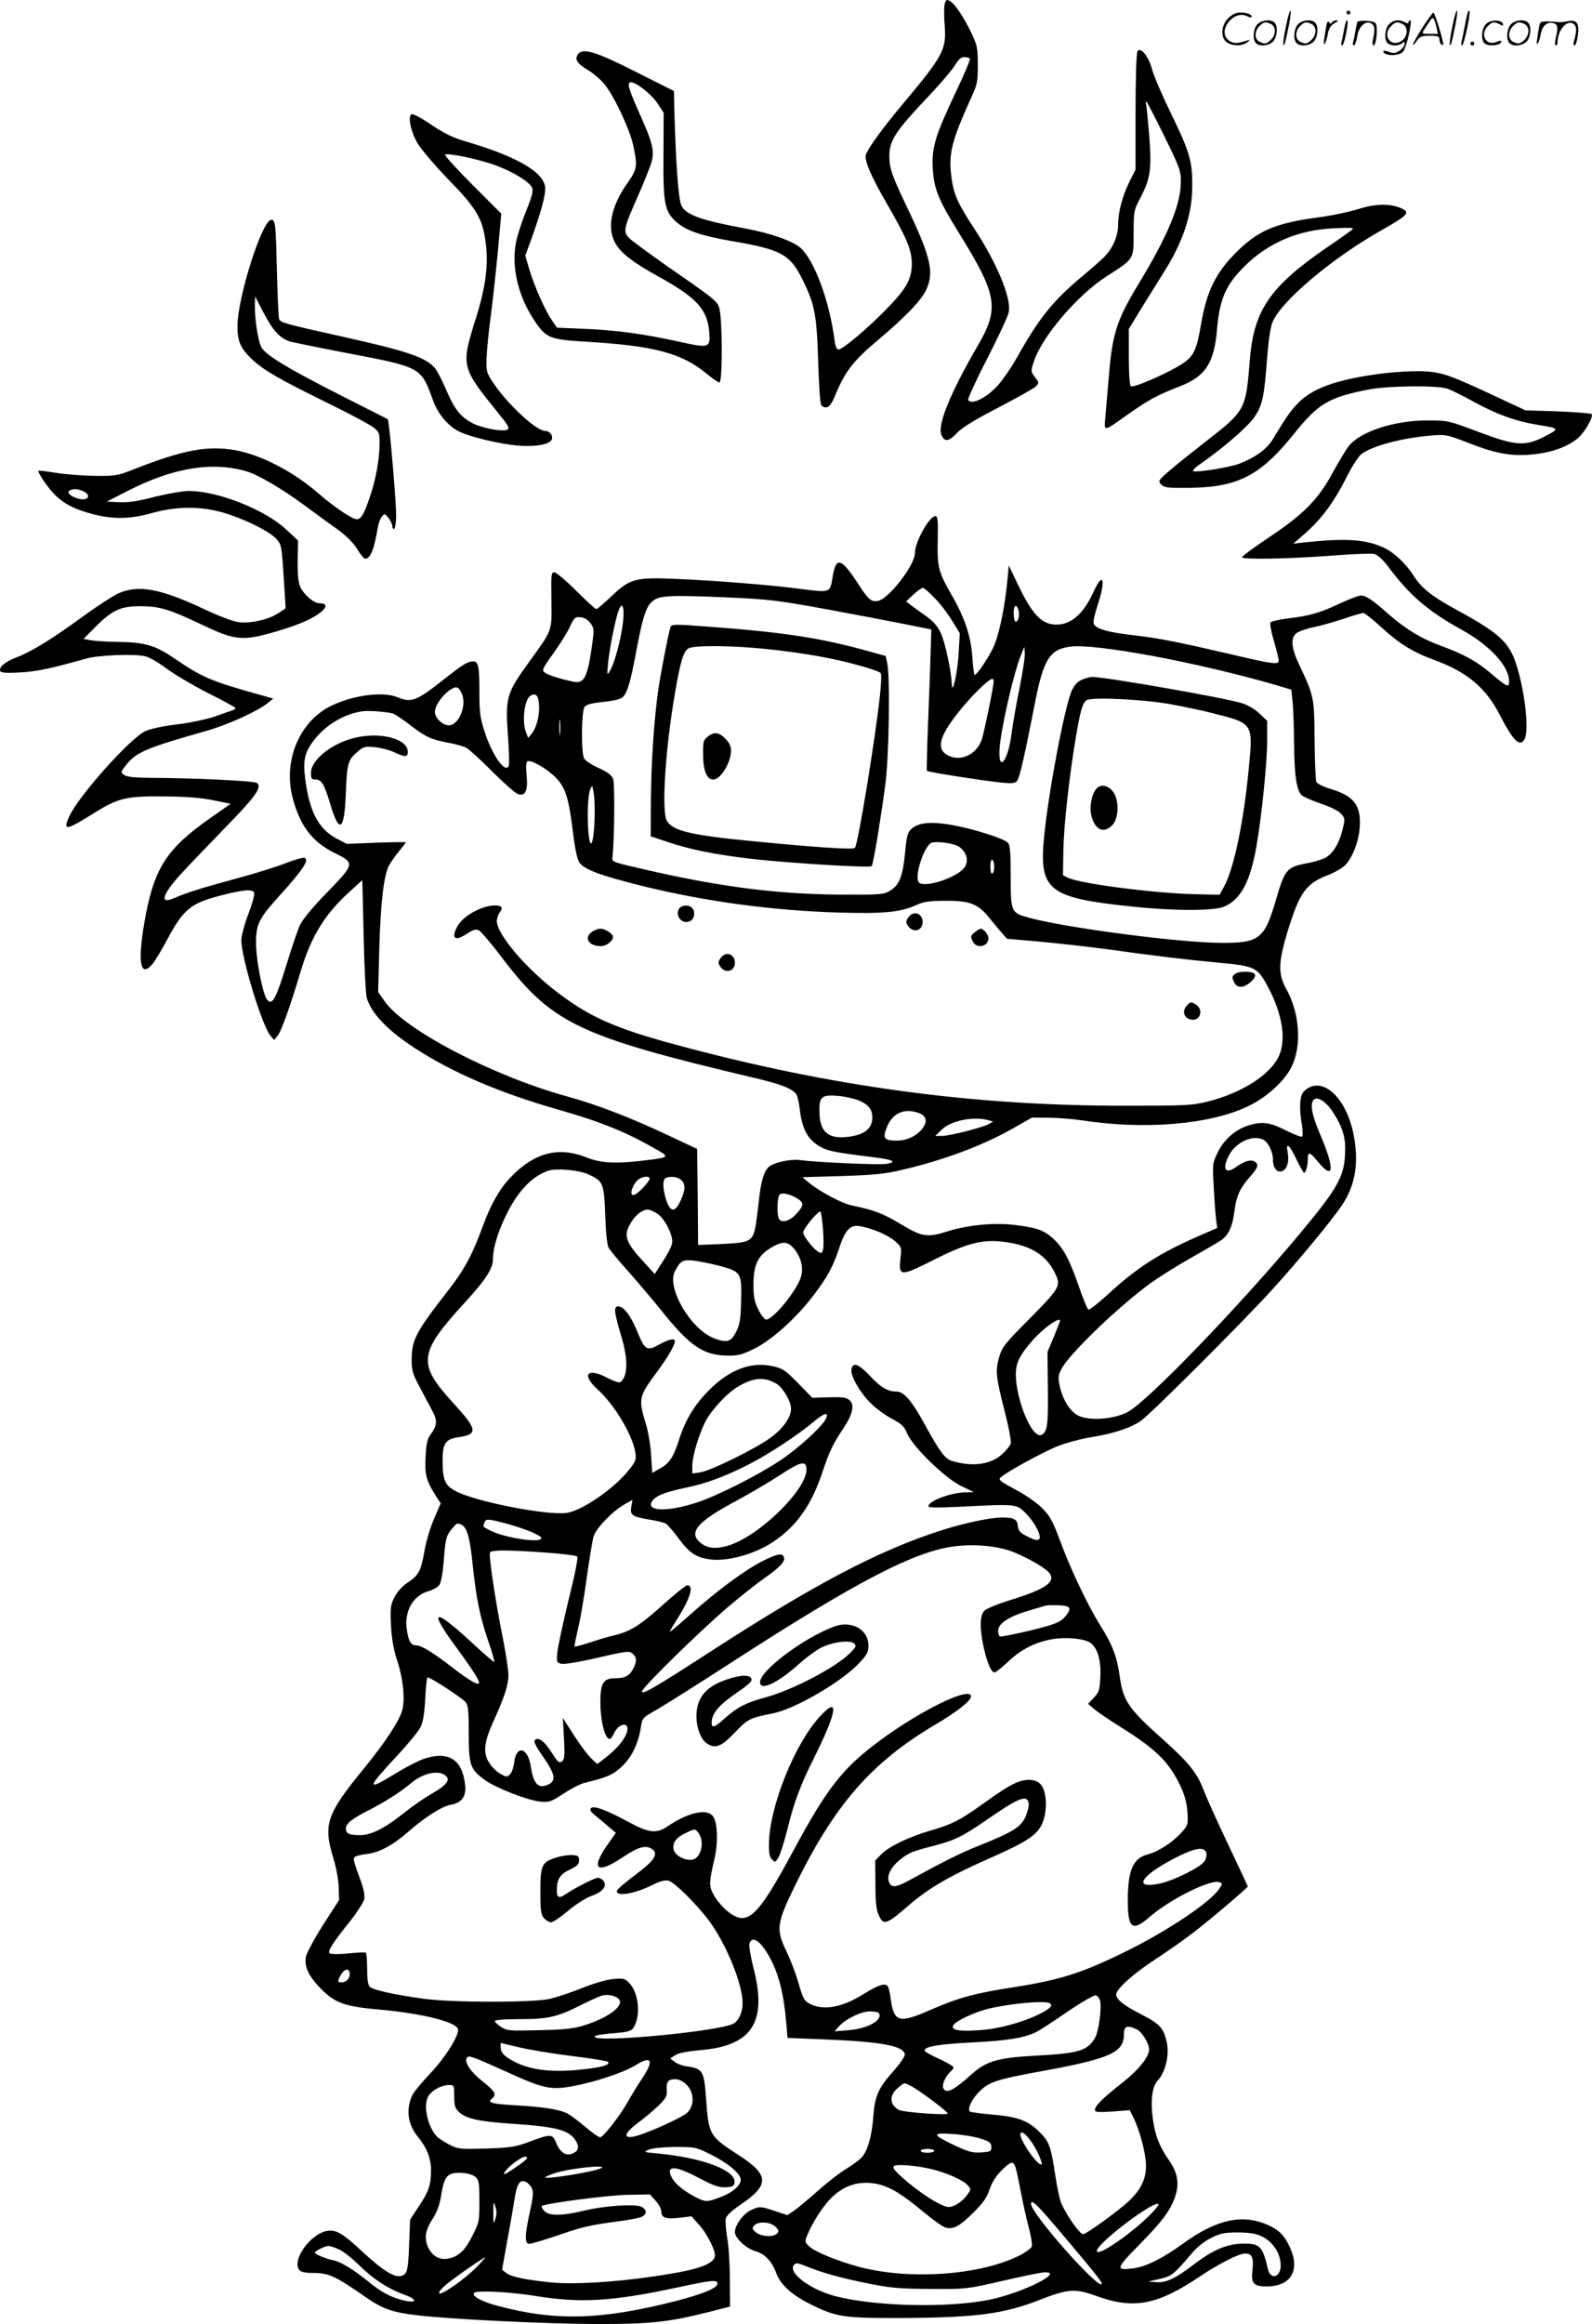
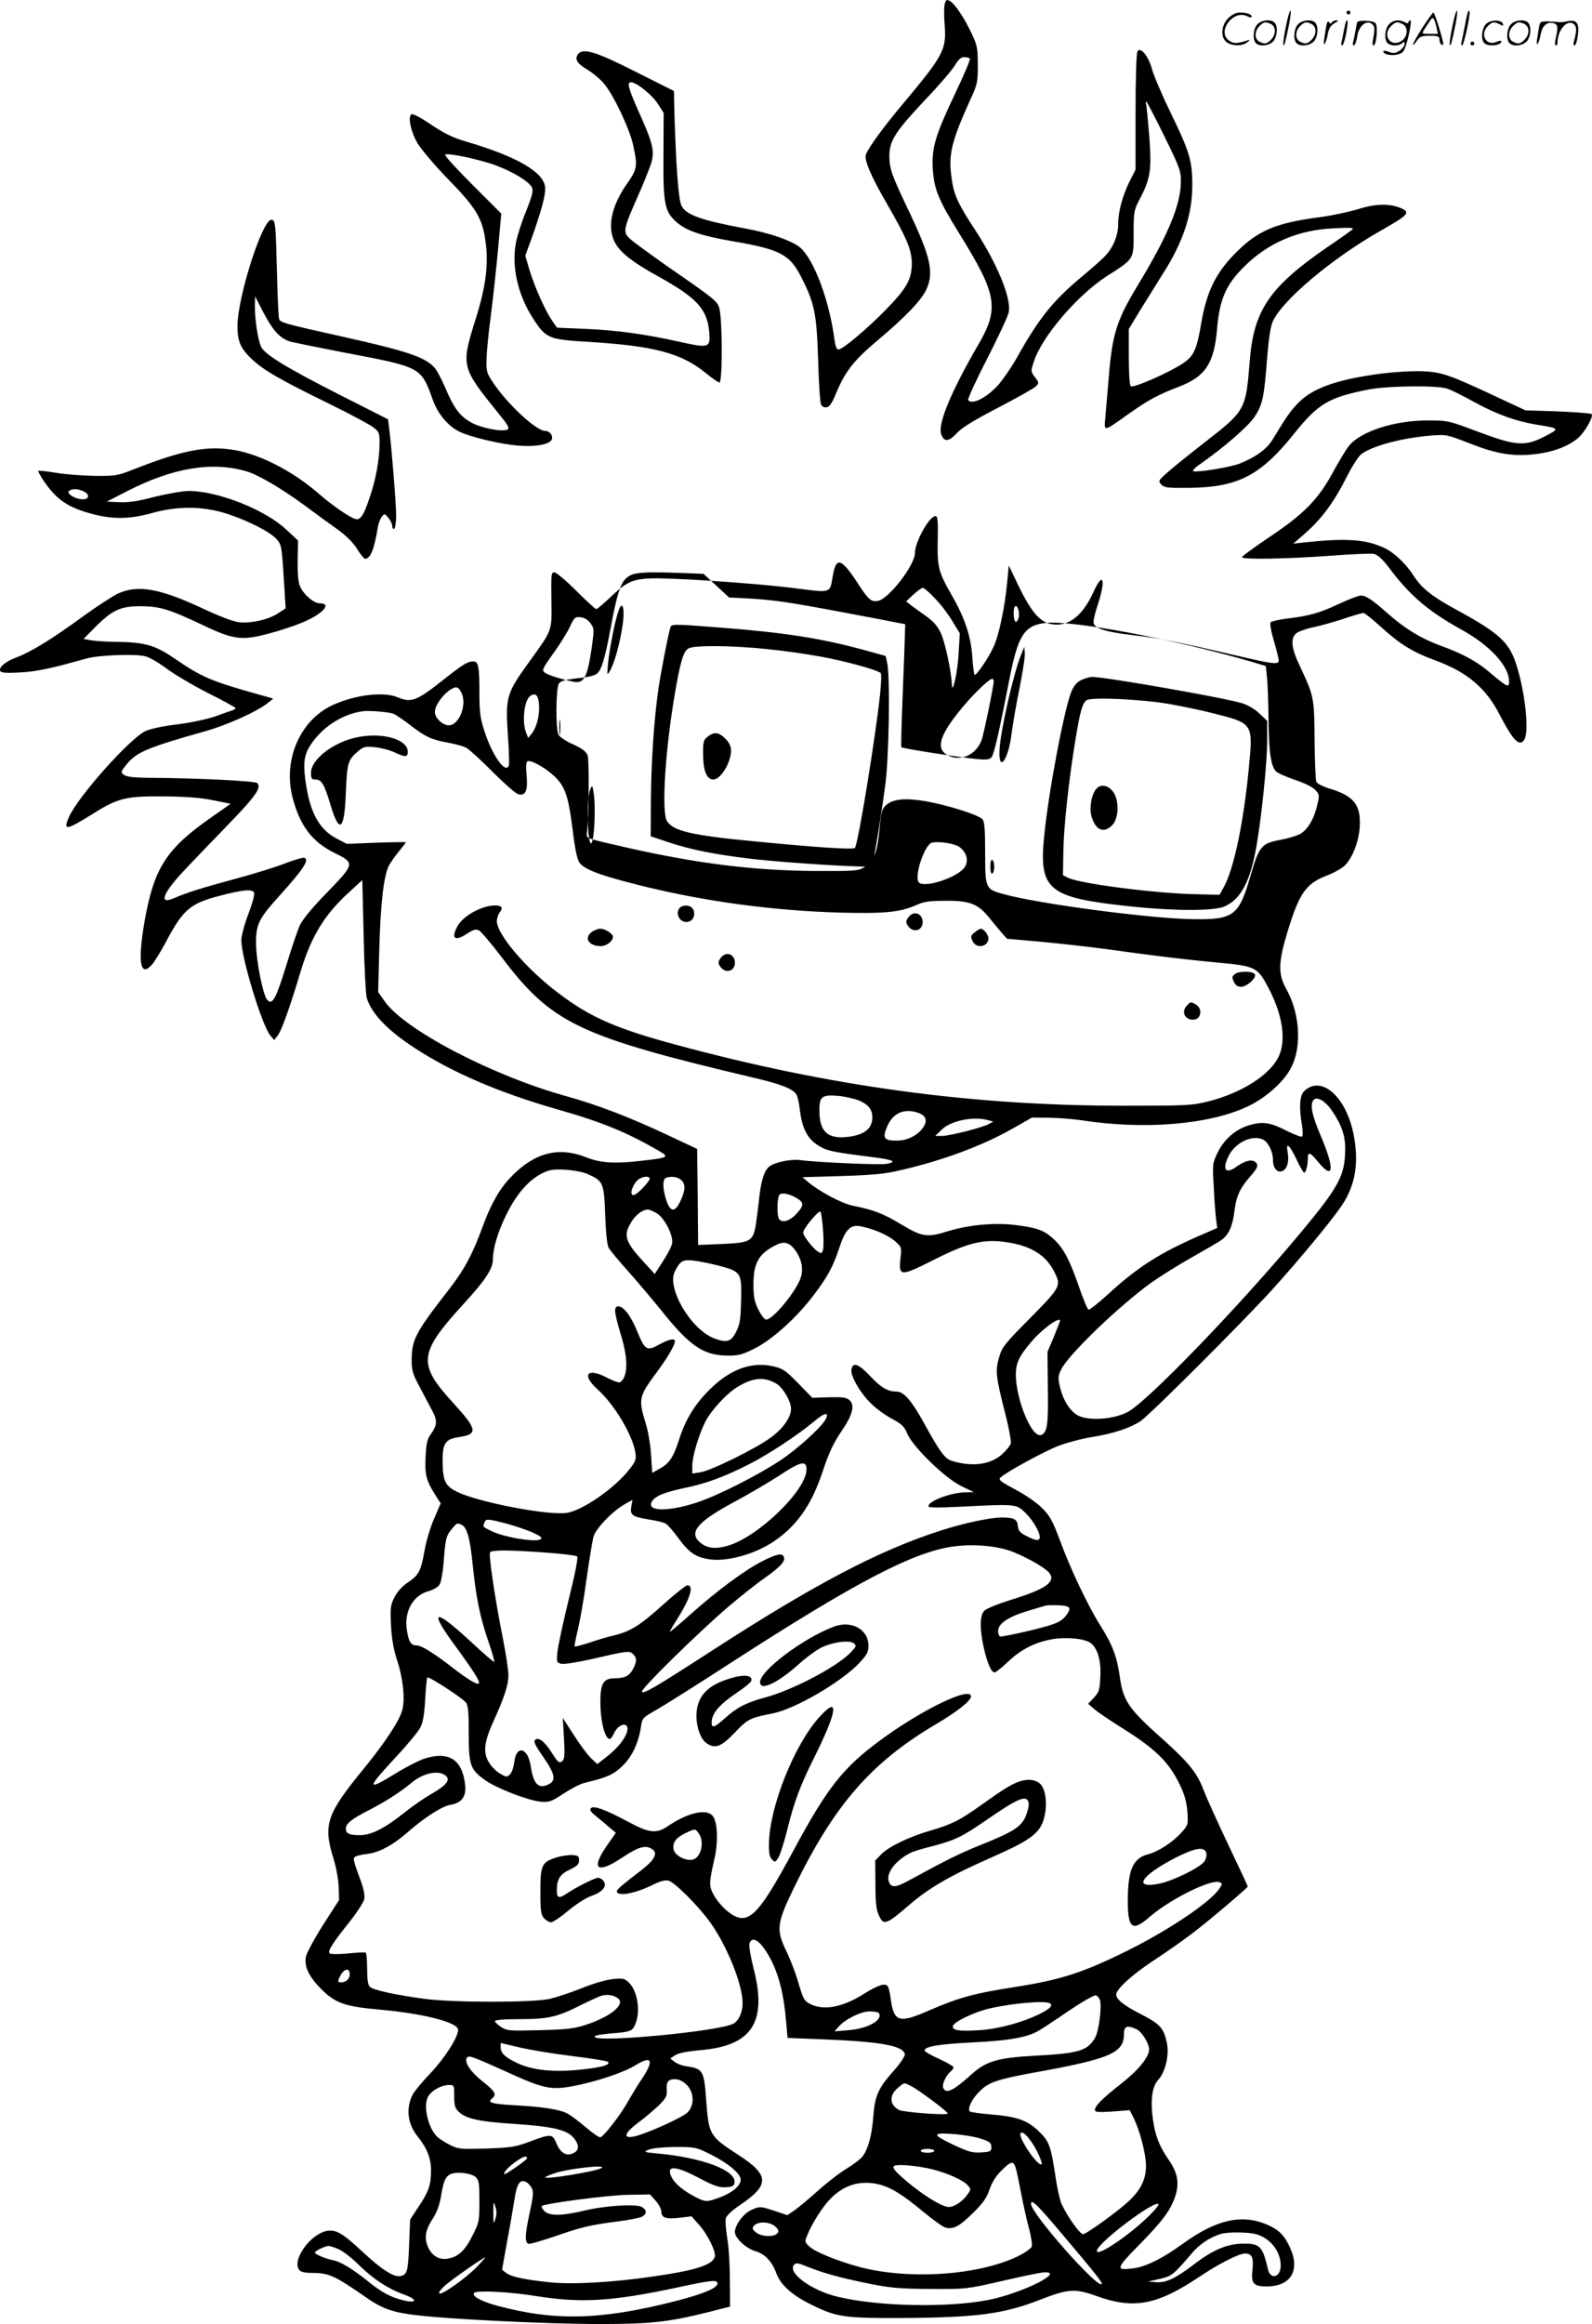
<svg xmlns="http://www.w3.org/2000/svg" version="1.0" viewBox="0 0 822.51 1199.867" preserveAspectRatio="xMidYMid meet">
  <g transform="translate(-0.316,1200.483) scale(0.1,-0.1)" fill="#000000" stroke="none">
-     <path d="M4884 11984 c-4 -15 -4 -64 0 -111 9 -126 -7 -155 -219 -408 -98 -117 -175 -222 -188 -258 -10 -27 25 -110 105 -248 108 -187 131 -243 132 -314 0 -81 -26 -129 -133 -238 -95 -98 -225 -207 -246 -207 -9 0 -16 17 -20 48 -26 202 -105 415 -177 478 -40 35 -157 76 -284 99 -230 43 -306 70 -330 118 -16 29 -29 217 -37 497 l-2 95 -195 98 c-205 104 -273 125 -299 94 -21 -27 -8 -49 47 -82 29 -17 69 -51 89 -76 50 -62 131 -234 148 -316 23 -106 20 -122 -30 -193 -86 -122 -108 -235 -61 -314 30 -50 91 -97 216 -166 201 -111 255 -169 267 -284 8 -88 1 -90 -152 -56 -181 40 -323 60 -491 67 l-143 6 -25 36 c-37 53 -91 176 -117 261 l-22 75 33 90 c48 135 70 215 70 256 0 81 -139 164 -412 244 -65 19 -110 41 -177 86 -51 35 -95 58 -102 54 -20 -13 -3 -92 32 -151 19 -31 89 -114 156 -183 148 -151 179 -204 195 -326 16 -115 1 -231 -51 -396 -77 -246 -76 -249 118 -489 50 -61 58 -76 46 -83 -25 -14 -142 9 -190 38 -58 33 -88 75 -131 177 -20 46 -45 94 -57 106 -49 53 -140 84 -467 157 -314 70 -327 74 -335 93 -3 9 -8 118 -11 242 -6 250 -8 270 -29 270 -47 0 -174 -398 -175 -548 0 -81 16 -116 76 -173 62 -57 137 -101 394 -227 113 -55 219 -112 235 -126 28 -22 30 -29 29 -88 -1 -79 -20 -183 -51 -272 -32 -95 -48 -119 -76 -110 -30 9 -121 72 -187 130 -134 116 -299 201 -434 225 -142 24 -266 1 -516 -97 -91 -36 -99 -37 -210 -36 -63 1 -153 8 -200 16 -47 8 -87 12 -89 10 -2 -2 8 -21 22 -43 71 -107 130 -147 265 -182 103 -26 188 -24 297 6 137 39 270 37 395 -4 116 -39 223 -95 254 -132 25 -29 25 -32 40 -275 l5 -80 -41 -27 c-49 -31 -134 -51 -198 -45 -29 3 -96 28 -176 65 -235 111 -349 131 -454 82 -30 -15 -111 -68 -180 -118 -151 -111 -266 -182 -341 -210 -61 -23 -95 -53 -84 -72 6 -8 35 -10 104 -6 86 5 160 21 341 72 60 17 243 25 301 12 21 -4 70 -32 110 -62 41 -31 138 -88 216 -128 79 -39 143 -75 143 -78 0 -4 -8 -9 -17 -12 -10 -3 -50 -17 -88 -31 -41 -14 -124 -32 -195 -41 -76 -9 -140 -23 -166 -35 -82 -40 -346 -336 -394 -442 -33 -74 -15 -71 121 14 132 83 172 93 369 91 116 -1 192 -7 255 -20 l90 -18 -97 -68 c-237 -165 -300 -264 -349 -545 -35 -206 -21 -284 38 -219 12 12 47 69 78 127 84 158 123 191 270 229 121 32 173 37 181 17 4 -9 -10 -59 -30 -111 -20 -52 -36 -113 -36 -134 0 -92 107 -441 150 -493 l20 -23 19 25 c19 24 66 156 116 325 55 183 123 295 247 409 l73 67 7 -288 c3 -158 11 -303 16 -321 26 -82 108 -167 246 -257 194 -127 438 -232 743 -319 231 -66 358 -119 522 -214 55 -32 48 -35 -107 -52 -127 -14 -199 -9 -271 20 -143 56 -267 24 -388 -102 -59 -61 -105 -142 -148 -261 -51 -139 -93 -218 -175 -323 -171 -220 -190 -256 -190 -364 0 -50 6 -71 42 -137 22 -43 52 -98 65 -123 27 -50 25 -75 -9 -121 -17 -23 -23 -47 -26 -118 -5 -92 4 -124 58 -207 l20 -31 -34 -79 c-19 -43 -42 -119 -50 -168 -18 -102 -29 -124 -88 -163 -26 -17 -52 -46 -66 -73 -21 -41 -23 -54 -19 -145 4 -71 13 -124 31 -180 32 -95 43 -204 27 -261 -15 -54 -86 -163 -197 -299 -195 -238 -212 -290 -158 -466 15 -48 26 -111 27 -149 l2 -65 -83 -129 c-45 -71 -84 -144 -88 -162 -10 -53 14 -104 80 -170 73 -72 121 -89 303 -105 224 -20 403 -66 403 -104 0 -38 -67 -143 -140 -221 -44 -46 -86 -97 -94 -112 -37 -72 -28 -152 25 -218 48 -59 69 -112 69 -174 0 -76 -12 -111 -64 -188 l-44 -67 -5 -125 c-5 -141 -10 -158 -43 -166 -34 -9 -97 31 -199 126 -102 95 -135 114 -181 107 -89 -15 -189 -158 -142 -205 7 -7 30 -12 53 -12 98 0 121 -10 290 -127 85 -59 139 -78 265 -92 165 -20 658 -44 915 -45 284 -1 380 9 590 62 l110 28 -1 140 c0 77 -6 174 -14 216 -7 42 -10 87 -7 100 4 14 33 41 73 68 154 104 153 154 -5 257 -154 100 -156 103 -170 293 -10 142 -17 154 -97 166 -25 3 -54 14 -66 24 l-22 17 26 17 c16 11 63 20 131 26 268 23 346 146 272 428 -14 56 -23 111 -20 122 16 50 70 4 121 -103 36 -77 58 -172 69 -303 l7 -81 177 -7 c305 -12 421 -33 429 -77 2 -9 -24 -48 -57 -85 -81 -91 -98 -130 -106 -238 -7 -92 -25 -163 -54 -203 -9 -13 -45 -41 -81 -63 -36 -21 -103 -73 -150 -115 -47 -42 -102 -88 -122 -102 l-37 -25 -63 21 c-75 25 -80 26 -125 5 -40 -19 -83 -78 -83 -113 0 -31 56 -84 106 -99 49 -14 86 -53 108 -114 23 -62 83 -115 189 -166 123 -60 165 -66 457 -65 388 2 529 21 716 94 146 57 181 59 288 21 197 -72 317 -49 539 100 99 66 201 118 233 118 36 0 45 -22 38 -85 -8 -69 5 -85 73 -85 127 0 176 85 119 205 -28 60 -56 88 -116 114 -131 56 -262 27 -435 -98 -103 -75 -189 -118 -253 -127 -97 -13 -96 -4 25 119 123 125 163 179 188 252 22 67 13 121 -32 186 -51 74 -71 126 -83 210 -14 97 -5 171 26 204 38 41 59 129 46 192 -16 76 -34 97 -133 148 -90 46 -129 77 -129 102 0 28 85 105 198 179 65 42 155 106 202 142 84 64 280 231 280 237 0 2 -47 102 -104 222 -57 120 -113 245 -125 277 -32 86 -77 142 -209 260 -177 157 -206 199 -223 321 -14 104 -38 168 -100 266 -67 107 -154 290 -210 442 -38 101 -51 125 -92 166 -27 27 -87 69 -139 96 -75 40 -88 50 -76 61 27 27 225 135 300 164 42 16 119 37 171 45 111 18 197 46 252 82 46 30 519 502 677 675 140 154 308 357 363 438 72 106 91 226 60 375 -41 194 -169 301 -255 215 -22 -22 -26 -84 -10 -175 4 -27 5 -53 1 -58 -4 -4 -38 9 -77 28 -87 45 -127 51 -195 31 -70 -20 -131 -72 -165 -142 -26 -54 -27 -58 -20 -177 3 -67 9 -142 12 -167 l6 -45 -103 -45 c-196 -86 -312 -160 -463 -299 -49 -45 -94 -80 -99 -78 -6 2 -28 57 -51 123 -48 138 -79 197 -135 247 -46 41 -83 54 -200 68 -102 12 -237 -1 -337 -32 -110 -35 -136 -31 -244 34 -93 56 -142 75 -251 97 -54 10 -173 73 -232 123 l-28 24 203 6 c163 5 224 11 308 31 216 50 420 126 575 214 l100 57 90 -1 c50 -1 124 -7 165 -13 327 -51 666 -22 863 73 94 45 188 130 223 203 54 109 42 279 -28 403 -42 75 -41 136 7 294 61 200 95 249 205 291 37 14 78 38 93 53 39 41 69 119 75 194 8 114 -28 162 -148 199 -39 11 -72 28 -76 37 -4 9 -8 107 -9 217 -2 220 -2 223 -79 387 -41 86 -46 136 -17 162 11 10 50 24 88 32 39 8 109 28 158 44 49 17 95 30 102 30 7 0 48 -33 92 -73 99 -90 163 -129 283 -173 162 -60 259 -142 329 -279 71 -137 105 -170 129 -126 24 45 2 246 -43 385 -36 114 -89 162 -297 276 -139 75 -192 117 -235 185 -41 63 -104 122 -159 145 -93 41 -195 47 -406 24 l-55 -6 45 39 c100 85 163 170 238 319 23 45 53 91 67 103 56 43 207 84 360 97 79 6 82 6 200 -40 143 -56 229 -70 347 -55 89 11 164 40 214 82 35 30 82 112 70 124 -4 4 -83 10 -174 14 l-167 5 -135 63 c-258 121 -295 134 -395 139 -51 2 -144 -3 -215 -12 -236 -31 -361 -77 -436 -158 -37 -40 -54 -64 -125 -181 -31 -52 -92 -95 -175 -127 -53 -19 -213 -45 -236 -38 -6 2 9 19 36 37 118 82 248 194 281 244 41 61 50 104 65 307 8 96 17 159 29 185 48 108 301 322 551 465 150 85 161 97 114 119 -58 26 -135 25 -224 -4 -47 -14 -134 -33 -195 -41 -230 -30 -321 -68 -436 -183 -104 -104 -151 -199 -180 -366 -23 -137 -38 -169 -97 -208 -69 -46 -255 -128 -267 -116 -6 6 -10 70 -10 152 l0 143 57 94 c32 52 85 137 117 188 105 163 154 308 154 457 1 127 -14 177 -108 370 -46 94 -90 197 -99 229 -17 68 -60 122 -76 96 -6 -9 -10 -141 -10 -313 l0 -298 -30 -59 c-37 -74 -60 -158 -60 -225 0 -54 -24 -114 -62 -156 -12 -15 -63 -60 -113 -102 -162 -134 -233 -222 -354 -439 -24 -42 -64 -99 -88 -128 -60 -68 -140 -109 -158 -80 -3 5 41 102 99 214 57 112 108 220 111 240 14 71 -61 251 -174 424 -87 132 -110 181 -121 264 -18 125 -3 188 96 408 37 79 39 91 39 180 0 86 -3 101 -32 162 -39 83 -87 154 -113 168 -17 9 -20 6 -26 -16z m130 -282 c3 -5 -28 -79 -69 -165 -108 -227 -128 -291 -123 -397 6 -110 28 -164 133 -334 202 -325 213 -392 99 -587 -137 -236 -207 -404 -188 -456 14 -41 39 -40 81 6 27 29 90 67 213 131 96 50 183 99 194 109 18 18 18 20 -4 49 -22 29 -22 31 -5 81 42 129 225 342 375 439 144 92 140 86 140 222 0 110 2 120 29 172 58 109 65 154 52 328 -7 85 -14 161 -17 168 -2 6 -1 12 2 12 3 0 44 -80 92 -177 81 -165 87 -182 86 -238 -1 -119 -67 -277 -222 -532 -110 -182 -133 -254 -151 -483 -6 -74 -14 -164 -17 -199 -7 -77 -12 -77 116 14 108 76 152 100 266 144 135 52 180 120 195 296 13 154 45 229 140 323 123 123 280 190 463 198 93 5 108 3 94 -8 -9 -7 -70 -51 -137 -96 -290 -201 -371 -321 -391 -581 -20 -251 -23 -257 -225 -414 -77 -60 -165 -130 -195 -157 -53 -46 -54 -49 -37 -67 15 -16 34 -18 140 -17 254 2 371 62 544 277 128 160 181 191 394 232 98 18 350 21 400 3 19 -6 81 -37 139 -69 117 -64 217 -100 330 -118 112 -18 112 -19 35 -59 -103 -53 -149 -50 -346 24 -151 57 -156 58 -259 58 -171 1 -349 -57 -408 -132 -16 -20 -53 -82 -83 -137 -75 -138 -149 -214 -326 -332 -79 -53 -143 -100 -143 -105 0 -13 228 -9 449 7 113 9 217 13 233 10 19 -5 43 -26 75 -68 110 -147 205 -228 377 -323 147 -81 246 -188 246 -268 0 -33 -10 -29 -94 42 -69 60 -142 100 -254 141 -103 37 -186 87 -275 165 -85 75 -116 96 -143 96 -12 0 -64 -20 -115 -44 -101 -47 -151 -61 -268 -75 -40 -5 -78 -14 -83 -19 -5 -5 1 -43 17 -97 14 -48 25 -93 25 -101 0 -22 -35 -17 -222 27 -296 69 -391 88 -527 104 -138 16 -197 33 -207 60 -4 9 5 51 20 95 44 134 29 180 -22 67 -50 -110 -115 -167 -189 -167 -77 0 -124 48 -200 205 l-48 100 -8 -85 c-13 -133 -42 -273 -71 -336 -26 -56 -85 -143 -97 -144 -3 0 -9 40 -12 89 -7 108 -37 201 -105 320 -71 124 -77 146 -74 289 2 101 0 122 -12 122 -32 0 -106 -134 -106 -191 0 -61 -131 -231 -188 -246 -35 -8 -51 4 -99 78 -95 147 -121 155 -139 40 -12 -76 -13 -76 -155 -58 -153 21 -445 44 -650 53 -212 9 -240 2 -334 -87 -40 -38 -76 -69 -81 -69 -5 0 -52 43 -104 95 -52 52 -103 95 -113 95 -16 0 -17 -11 -15 -142 2 -166 8 -150 -116 -322 -116 -160 -122 -182 -109 -373 6 -81 8 -154 5 -161 -17 -45 -87 54 -127 181 -21 64 -25 99 -25 195 0 137 -5 162 -32 162 -28 0 -53 -15 -148 -90 -145 -115 -171 -125 -243 -95 -73 30 -218 13 -334 -40 -169 -77 -259 -283 -208 -479 38 -144 100 -227 215 -284 108 -53 107 -56 -37 -205 -73 -74 -127 -140 -140 -168 -12 -26 -44 -120 -71 -209 -53 -172 -71 -205 -97 -179 -22 22 -57 193 -59 289 -1 102 13 131 121 250 122 135 156 186 129 196 -7 3 -54 -11 -103 -30 -49 -19 -165 -55 -259 -80 -167 -45 -244 -69 -316 -100 -73 -31 -55 23 44 131 35 38 136 143 225 235 157 161 189 206 165 230 -11 11 -317 26 -563 27 -74 1 -111 5 -125 15 -18 14 -18 15 12 53 53 65 105 87 409 173 111 31 266 101 320 144 l30 24 -60 17 c-259 72 -307 92 -450 190 -102 70 -154 84 -301 86 -43 0 -99 4 -124 7 l-45 8 60 61 c89 89 131 108 235 108 101 -1 146 -15 320 -97 159 -76 203 -82 343 -44 54 14 130 39 170 56 107 44 158 100 92 100 -31 0 -84 46 -102 88 -9 22 -13 66 -12 134 l2 102 -60 56 c-109 103 -354 200 -504 200 -32 0 -110 -14 -176 -30 -86 -23 -135 -30 -183 -28 l-65 3 103 53 c238 122 440 156 620 103 58 -17 178 -87 294 -172 62 -46 143 -105 180 -131 42 -31 79 -68 97 -99 17 -27 35 -49 40 -49 28 0 47 47 66 161 3 19 12 44 20 55 15 19 15 18 35 -5 11 -13 20 -32 20 -43 0 -10 4 -16 10 -13 5 3 10 34 10 68 0 61 -24 357 -36 449 l-6 48 -247 125 c-281 143 -393 211 -410 252 -16 39 -31 138 -31 203 l1 55 44 -85 c50 -95 86 -134 142 -150 21 -5 144 -30 273 -55 404 -77 397 -73 461 -249 25 -68 76 -129 132 -158 57 -29 217 -67 311 -74 90 -7 160 7 170 32 8 20 -11 44 -34 44 -46 0 -195 138 -269 249 -34 51 -36 59 -34 125 1 39 11 139 22 221 11 83 27 235 37 338 l17 189 -149 149 c-81 81 -145 151 -141 155 11 12 187 -26 267 -57 87 -33 165 -81 181 -111 9 -16 3 -41 -30 -124 -23 -56 -46 -129 -52 -161 -24 -125 10 -273 90 -395 65 -100 79 -106 283 -118 342 -21 482 -58 610 -163 32 -26 62 -47 68 -47 17 0 16 329 -1 386 -10 34 -29 49 -268 214 -89 63 -176 126 -193 142 -38 35 -35 49 43 225 32 72 63 151 69 174 15 56 4 101 -66 255 -56 127 -63 154 -40 154 28 0 112 -68 139 -113 l29 -45 -1 -218 c-2 -255 6 -293 71 -349 50 -42 127 -68 283 -95 252 -43 298 -68 360 -190 67 -133 77 -184 85 -420 3 -118 10 -223 15 -233 4 -11 16 -17 29 -15 15 2 28 21 49 73 48 114 91 169 216 274 145 122 226 207 251 263 40 89 21 170 -103 428 -77 162 -88 193 -89 259 0 78 30 125 178 283 75 78 147 162 161 186 18 30 31 42 48 42 13 0 26 -4 29 -8z m-4579 -2234 c35 -16 29 -44 -9 -41 -40 3 -83 32 -65 44 19 12 43 11 74 -3z m4398 -552 c29 -29 69 -82 90 -117 l39 -64 -6 -100 c-4 -95 -33 -225 -35 -164 -3 68 -35 219 -57 265 -17 37 -39 61 -79 90 -31 21 -65 47 -78 56 l-22 18 37 35 c21 19 43 35 49 35 6 0 34 -24 62 -54z m-1063 4 c203 -9 252 -15 500 -60 151 -28 336 -63 410 -78 l135 -27 -3 -95 c-1 -52 -7 -216 -13 -363 -6 -147 -9 -270 -7 -272 6 -7 305 -53 388 -61 52 -5 68 -3 78 9 13 16 39 129 91 396 45 232 77 283 183 297 130 18 659 -81 1063 -198 l80 -24 6 -59 c4 -33 7 -128 8 -211 1 -176 13 -252 41 -276 11 -9 56 -28 99 -43 44 -14 88 -36 101 -50 22 -23 23 -28 11 -77 -15 -70 -49 -128 -87 -150 -17 -10 -63 -24 -102 -31 -101 -19 -111 -32 -157 -189 -59 -203 -86 -223 -290 -221 -219 2 -798 78 -987 130 -91 25 -93 29 -93 212 0 119 -3 162 -14 174 -18 22 -179 73 -293 93 -106 18 -167 12 -204 -19 -22 -20 -26 -34 -35 -127 -12 -122 -30 -166 -79 -195 -32 -19 -51 -20 -255 -19 -312 2 -599 37 -964 119 -216 49 -216 49 -214 71 11 92 13 383 4 407 -8 20 -28 35 -75 57 -36 15 -69 38 -75 49 -16 29 -14 243 2 265 10 14 35 20 96 27 55 5 90 14 102 25 23 21 41 82 69 234 30 163 49 226 77 254 37 37 77 40 403 26z m-550 -143 c-13 -88 -41 -192 -64 -233 -17 -29 -17 -28 -11 39 8 78 38 228 55 272 20 53 32 8 20 -78z m2046 38 c-4 -14 -11 -23 -16 -20 -12 7 -13 68 -3 79 12 12 26 -31 19 -59z m-2212 -28 c19 -26 19 -32 8 -115 -24 -166 -41 -198 -96 -187 -62 13 -131 34 -148 47 -16 12 -13 20 43 98 34 47 73 109 86 138 23 49 27 53 56 50 19 -2 38 -13 51 -31z m2217 -333 c-17 -82 -35 -187 -41 -233 -16 -138 -68 -211 -63 -90 4 96 72 397 112 494 l16 40 3 -31 c2 -17 -11 -98 -27 -180z m-137 9 c-11 -69 -44 -224 -55 -265 -22 -83 -105 -128 -175 -95 -66 32 -51 97 53 227 64 81 155 170 173 170 7 0 9 -13 4 -37z m-2746 -37 c29 -60 -13 -166 -66 -166 -32 0 -72 38 -72 69 0 32 38 86 77 113 34 22 44 19 61 -16z m400 -58 c4 -57 -12 -118 -37 -150 l-19 -23 -11 28 c-22 57 -9 169 22 189 27 18 42 3 45 -44z m-752 -48 c11 -5 51 -31 88 -60 79 -61 109 -74 196 -90 35 -6 77 -18 92 -26 15 -8 76 -63 135 -123 59 -59 119 -112 132 -116 39 -12 52 16 45 95 -4 44 -3 70 4 74 16 9 85 -28 134 -72 59 -53 77 -102 99 -275 13 -109 24 -159 37 -177 26 -35 107 -65 310 -116 328 -82 683 -131 1037 -141 228 -6 310 2 392 39 39 18 68 22 153 22 123 1 166 -16 222 -85 18 -23 47 -57 63 -76 l31 -35 159 -14 c88 -8 246 -25 350 -39 276 -38 401 -53 579 -70 196 -18 206 -23 263 -131 72 -137 92 -266 54 -351 -44 -97 -192 -191 -366 -235 -85 -21 -111 -22 -440 -22 -783 0 -1516 100 -2310 315 -308 83 -441 141 -605 265 -168 126 -320 305 -320 374 1 14 7 34 15 44 19 24 11 36 -24 36 -69 0 -168 -55 -196 -110 -33 -63 -10 -77 54 -34 31 20 43 23 59 15 11 -6 62 -66 113 -133 263 -348 396 -412 1308 -628 142 -33 204 -58 220 -88 5 -10 13 -43 16 -73 13 -110 44 -163 116 -200 37 -18 73 -25 272 -50 95 -12 116 -23 62 -33 -33 -7 -364 8 -446 19 -53 7 -139 -12 -165 -36 -24 -23 -39 -73 -49 -164 -3 -33 -11 -91 -16 -128 -15 -92 -26 -98 -179 -105 l-120 -5 -2 248 -3 248 -145 68 c-201 95 -371 160 -530 204 -381 105 -839 344 -940 491 l-33 47 6 231 c7 235 23 369 50 423 9 16 32 49 51 72 20 24 36 45 36 47 0 2 -69 1 -152 -2 l-153 -6 -54 28 c-93 50 -139 139 -161 308 -12 98 -3 138 49 204 62 78 157 133 251 145 33 4 130 -4 156 -13z m861 -102 c-2 -18 -4 -4 -4 32 0 36 2 50 4 33 2 -18 2 -48 0 -65z m177 -470 c-10 -157 -34 -115 -34 58 0 51 5 105 12 121 11 27 12 27 20 -27 4 -30 5 -99 2 -152z m1886 -116 c36 -27 48 -67 30 -100 -32 -58 -227 -120 -243 -78 -17 43 35 189 70 200 34 9 118 -4 143 -22z m180 -102 c0 -16 -4 -32 -10 -35 -6 -4 -10 10 -10 35 0 25 4 39 10 35 6 -3 10 -19 10 -35z m-696 -1208 c48 -22 66 -46 66 -87 0 -56 -39 -88 -120 -99 -105 -14 -149 21 -153 120 -3 87 9 98 95 91 37 -3 87 -15 112 -25z m2439 -49 c52 -76 72 -133 70 -208 -2 -131 -33 -188 -232 -427 -318 -381 -789 -869 -891 -923 -71 -38 -196 -47 -254 -20 -43 21 -80 78 -97 151 -10 43 -9 56 6 87 36 76 299 329 467 450 45 32 138 90 207 129 69 39 138 79 154 90 38 27 58 70 68 150 10 78 27 116 80 177 43 48 48 65 22 80 -19 10 -52 1 -93 -29 -55 -39 -73 -14 -40 55 35 72 125 114 181 85 26 -15 49 -62 49 -104 0 -44 24 -70 51 -56 24 13 33 50 25 95 -11 56 9 41 45 -35 18 -38 36 -70 40 -70 9 0 19 38 19 73 0 38 12 34 54 -18 81 -98 86 -35 11 140 -45 105 -55 161 -34 182 18 18 60 -8 92 -54z m-2135 -14 c39 -13 48 -40 26 -73 -26 -41 -81 -70 -135 -70 -68 -1 -78 12 -53 71 29 71 89 98 162 72z m362 -38 l25 -7 -22 -12 c-34 -19 -204 -62 -243 -62 l-35 0 32 31 c47 48 166 72 243 50z m-2068 -279 c78 -35 82 -45 88 -211 3 -91 10 -155 18 -169 7 -12 52 -67 100 -120 48 -54 123 -143 167 -197 150 -189 222 -238 346 -239 56 -1 76 4 140 36 91 45 221 162 309 280 70 92 98 145 130 242 30 92 57 119 107 110 66 -12 143 -45 180 -77 35 -31 35 -31 28 -93 -9 -90 1 -90 170 -5 184 93 263 111 388 91 119 -19 195 -67 237 -151 37 -72 34 -79 -124 -239 -133 -134 -145 -149 -161 -203 -20 -70 -17 -100 31 -287 19 -74 32 -145 30 -156 -3 -12 -23 -37 -45 -57 -60 -54 -153 -67 -259 -35 -37 11 -62 45 -143 192 -64 117 -106 166 -142 166 -47 0 -82 20 -139 81 -59 63 -90 74 -96 32 -5 -32 45 -119 99 -172 25 -26 73 -61 108 -80 53 -28 66 -40 82 -79 30 -69 196 -230 279 -270 l65 -31 -41 -1 c-74 0 -194 -44 -194 -72 0 -8 47 -8 173 -2 280 14 280 14 327 -31 49 -48 87 -122 72 -137 -8 -8 -25 -4 -59 13 -40 20 -48 29 -51 55 -3 35 -20 44 -83 44 -59 0 -196 -29 -314 -67 -319 -102 -650 -276 -1175 -615 -307 -199 -370 -235 -370 -216 0 19 291 304 440 432 63 54 150 123 193 153 82 58 109 87 100 109 -8 22 -35 17 -112 -22 -87 -44 -230 -149 -369 -273 -56 -50 -105 -91 -107 -91 -3 0 11 25 31 56 73 114 95 184 58 184 -7 0 -64 -45 -126 -101 -120 -108 -170 -139 -258 -159 -30 -7 -86 -24 -124 -37 -38 -12 -71 -21 -74 -19 -2 2 6 42 17 88 11 46 32 164 45 263 14 99 30 196 36 217 12 42 98 131 160 166 l41 23 -6 -34 c-8 -44 4 -53 89 -67 38 -6 77 -15 88 -21 10 -5 41 -41 68 -78 55 -75 91 -99 168 -108 88 -10 226 29 318 90 121 80 198 188 255 357 36 109 57 153 110 231 46 68 58 119 34 142 -18 18 -35 20 -132 17 l-63 -2 -73 75 c-66 67 -78 76 -131 88 -112 25 -224 -17 -331 -125 -75 -76 -121 -152 -154 -256 -28 -88 -50 -121 -98 -147 l-40 -23 -6 93 c-3 51 -15 121 -26 157 -41 136 -39 142 59 275 52 70 90 135 90 155 0 17 -30 11 -81 -17 -62 -35 -74 -29 -111 62 -34 84 -72 135 -100 135 -25 0 -23 -26 15 -154 37 -121 34 -211 -6 -238 -6 -3 -35 7 -66 23 -103 55 -136 18 -51 -59 88 -79 181 -235 196 -327 5 -36 2 -45 -34 -90 -76 -96 -240 -209 -320 -221 -97 -15 -464 56 -570 110 -60 30 -72 58 -72 162 0 88 15 109 84 119 100 15 96 39 -28 175 -188 205 -182 257 59 520 107 117 145 175 145 223 0 55 23 135 65 222 61 128 137 208 223 236 41 13 156 3 204 -19z m318 -23 c0 -6 -18 -30 -40 -52 -28 -28 -44 -37 -51 -30 -13 13 12 67 38 82 24 14 53 14 53 0z m162 -6 c24 -21 23 -53 -3 -108 -28 -61 -52 -60 -73 2 -19 56 -21 109 -3 116 25 11 61 6 79 -10z m604 -98 c32 -21 30 -37 -10 -79 -36 -39 -79 -48 -90 -20 -10 26 -7 109 5 121 13 13 58 2 95 -22z m-730 -74 c42 -25 89 -120 79 -158 -3 -16 -25 -57 -48 -92 l-41 -64 -54 59 c-99 107 -110 140 -68 208 23 39 58 65 86 66 8 0 29 -9 46 -19z m859 -80 c4 -49 4 -98 0 -110 -6 -19 -8 -20 -30 -5 -12 8 -35 33 -50 54 -27 39 -27 40 -10 67 22 34 66 83 76 83 4 0 10 -40 14 -89z m-151 -101 c38 -46 52 -101 37 -149 -21 -70 -148 -225 -181 -219 -8 2 -26 25 -39 52 -20 40 -25 65 -25 130 0 107 26 156 109 199 45 24 70 20 99 -13z m-382 -91 c110 -30 114 -36 110 -178 -2 -96 -6 -124 -25 -161 -26 -53 -48 -60 -114 -35 -121 46 -247 261 -203 346 28 55 41 62 100 55 30 -4 90 -16 132 -27z m1758 -284 c0 -2 -15 -39 -32 -82 l-33 -78 2 -189 c2 -183 -2 -220 -30 -238 -54 -34 -152 222 -133 345 7 41 27 75 80 137 56 65 146 130 146 105z m-1464 -325 c34 -22 74 -90 74 -129 0 -43 -40 -101 -103 -147 -77 -58 -314 -174 -367 -181 l-40 -6 0 41 c0 48 33 158 67 226 31 61 114 150 171 183 80 47 136 50 198 13z m253 -183 c-22 -41 -144 -152 -234 -212 -116 -77 -327 -184 -433 -218 -146 -48 -258 -46 -232 3 16 30 61 49 168 72 114 23 212 60 337 124 101 51 253 152 333 219 55 47 81 52 61 12z m-99 -259 c0 -107 -249 -348 -407 -394 -66 -19 -111 -13 -147 21 -54 50 -6 105 180 205 73 39 177 100 231 135 113 75 143 82 143 33z m-1556 -278 c43 -11 105 -32 138 -46 47 -22 56 -29 43 -37 -29 -16 -193 12 -257 45 -41 20 -41 19 -32 42 8 20 15 20 108 -4z m-229 -6 c30 -12 46 -64 60 -205 19 -179 37 -268 81 -398 20 -56 33 -105 31 -107 -2 -2 -55 43 -118 102 -197 182 -225 172 -78 -27 92 -126 124 -177 116 -186 -9 -8 -60 23 -137 83 -103 79 -160 114 -187 114 -27 0 -39 20 -48 81 -14 95 32 177 113 199 23 6 48 21 56 33 8 12 17 63 21 112 9 123 13 141 42 175 28 33 25 32 48 24z m2858 -144 c86 -36 170 -86 185 -111 27 -44 -27 -80 -201 -134 -65 -20 -127 -45 -138 -56 -24 -24 -25 -93 -3 -192 18 -80 39 -127 56 -127 6 0 37 25 69 55 66 63 138 100 225 116 71 13 165 5 199 -17 38 -25 58 -91 53 -178 -3 -67 -7 -78 -33 -106 l-30 -32 35 -30 c19 -16 76 -54 125 -85 187 -116 255 -182 313 -301 26 -54 36 -91 40 -141 4 -67 4 -69 -32 -109 -46 -50 -118 -97 -172 -111 -78 -21 -104 -81 -104 -242 0 -142 24 -159 113 -81 105 91 316 196 360 179 17 -6 17 -8 0 -33 -43 -67 -252 -208 -460 -313 -243 -121 -353 -157 -602 -196 -200 -31 -282 -53 -428 -116 -166 -73 -191 -66 -208 56 -3 28 -10 57 -15 64 -12 20 -51 7 -126 -40 -108 -68 -205 -86 -274 -51 -31 15 -37 25 -61 107 -14 50 -43 125 -64 168 -53 110 -49 142 43 331 206 422 395 640 728 837 112 66 184 123 184 145 0 55 -257 -69 -474 -230 -188 -139 -269 -242 -441 -561 -193 -358 -241 -402 -348 -314 -20 17 -49 50 -63 75 -29 49 -29 65 1 194 20 89 15 193 -11 221 -34 37 -129 14 -231 -55 -58 -40 -98 -35 -206 24 -118 63 -177 84 -191 69 -8 -8 0 -20 28 -42 22 -18 53 -44 70 -59 l31 -26 -49 -70 c-82 -120 -47 -144 83 -57 86 57 122 66 156 41 28 -20 9 -55 -57 -106 -96 -73 -128 -101 -128 -109 0 -31 99 -12 193 36 33 16 58 22 74 18 32 -8 156 -132 216 -216 88 -124 166 -319 167 -415 0 -49 -20 -93 -49 -108 -76 -39 -696 -98 -715 -68 -4 7 21 12 71 17 116 9 123 12 139 50 27 66 12 168 -33 213 -22 22 -31 24 -82 19 -34 -3 -100 -22 -162 -47 -57 -23 -133 -48 -169 -56 -90 -19 -498 -19 -645 1 -148 20 -264 45 -281 62 -10 10 -14 39 -14 93 0 43 -3 81 -7 83 -5 3 -46 1 -93 -4 -51 -5 -89 -4 -94 1 -11 11 16 54 107 167 36 46 68 96 72 112 4 18 -2 49 -15 87 -43 117 -45 125 -31 133 7 5 35 11 62 14 63 8 132 45 212 115 87 76 174 131 219 139 57 9 82 44 74 105 -15 130 -86 174 -213 132 -26 -9 -92 -42 -145 -75 -154 -94 -153 -81 5 89 58 62 113 129 123 150 13 26 20 70 24 144 3 58 8 109 11 112 7 7 179 -104 199 -129 12 -14 15 -49 15 -159 0 -164 7 -186 83 -241 58 -42 220 -105 287 -112 46 -4 55 -1 119 41 38 25 87 51 110 56 119 29 148 42 196 88 50 49 82 118 95 203 6 43 9 46 83 88 42 24 215 133 383 242 650 420 947 574 1153 600 110 14 232 1 309 -31z m-2421 -1 c84 -6 157 -15 163 -20 6 -6 -10 -88 -44 -224 -29 -119 -55 -240 -58 -270 -5 -51 -4 -54 19 -60 14 -4 81 7 154 23 189 44 199 45 218 27 20 -20 20 -38 1 -75 -19 -37 -43 -50 -93 -50 -62 0 -77 -25 -77 -124 0 -84 18 -168 40 -186 10 -8 17 -2 31 27 29 59 87 57 64 -2 -14 -37 -53 -82 -107 -124 l-44 -34 -31 29 c-17 16 -57 69 -89 119 l-58 90 6 -105 c5 -89 3 -107 -10 -119 -14 -11 -21 -6 -52 43 -39 61 -70 85 -88 67 -8 -8 4 -32 42 -86 62 -89 69 -123 28 -143 -52 -25 -78 1 -92 95 -15 97 -75 110 -85 19 -3 -25 -13 -54 -22 -62 -15 -15 -19 -15 -50 3 -18 10 -43 34 -55 53 -35 51 -31 106 18 214 58 127 79 192 79 242 0 24 -13 111 -29 192 -40 199 -74 429 -66 442 8 13 94 13 287 -1z m2706 -290 c2 -9 -11 -30 -27 -47 -26 -25 -52 -35 -177 -66 -81 -19 -151 -33 -155 -30 -5 3 -9 16 -9 29 0 36 52 72 148 101 48 14 92 28 97 29 6 2 35 3 65 2 42 -2 56 -6 58 -18z m-3220 -864 c23 -21 -2 -50 -74 -91 -36 -20 -102 -66 -147 -102 -97 -77 -166 -112 -224 -112 -56 0 -73 8 -73 34 0 26 32 51 121 96 82 42 163 94 214 137 64 55 147 72 183 38z m1306 -297 c30 -43 11 -124 -31 -134 -35 -9 -91 19 -99 50 -8 35 9 61 58 85 53 26 53 26 72 -1z m2621 -98 c4 -12 0 -31 -9 -45 -20 -31 -160 -100 -231 -115 -140 -29 -101 38 75 130 105 54 154 63 165 30z m-4425 -629 c0 -22 -19 -41 -42 -41 -21 0 -22 4 -7 33 21 40 49 44 49 8z m1389 -126 c33 -33 -47 -95 -174 -136 -57 -18 -100 -23 -235 -26 -153 -4 -167 -3 -197 16 -18 12 -33 25 -33 31 0 6 48 10 128 10 147 0 195 11 317 73 44 22 91 43 105 48 31 9 70 2 89 -16z m2487 -7 c11 -35 -6 -163 -26 -196 -40 -66 -84 -79 -314 -91 -192 -11 -249 -28 -328 -100 -91 -82 -129 -99 -142 -65 -7 17 15 64 38 83 9 8 16 18 16 22 0 5 -34 25 -75 44 -41 18 -75 38 -75 43 0 21 73 33 250 42 182 9 270 24 332 56 17 9 89 56 160 105 71 48 136 85 143 82 8 -2 17 -14 21 -25z m-259 -16 c18 -11 3 -27 -52 -55 -89 -44 -214 -78 -311 -84 -106 -7 -146 0 -137 23 8 22 113 72 188 89 117 27 288 42 312 27z m-883 -51 c22 -36 -57 -80 -157 -88 l-72 -6 20 23 c35 40 116 80 162 80 23 0 44 -4 47 -9z m1331 -83 c27 -12 65 -73 65 -104 0 -39 -53 -105 -139 -173 -101 -79 -141 -119 -141 -140 0 -11 16 -13 90 -8 l90 7 19 -38 c32 -64 63 -180 65 -245 1 -70 -25 -126 -86 -184 -56 -53 -222 -173 -239 -173 -18 0 -87 100 -113 160 -8 20 -22 83 -30 140 -24 157 -32 179 -86 231 -59 57 -112 76 -248 87 -56 5 -105 12 -108 15 -14 14 10 64 49 103 52 51 87 63 342 109 334 62 405 94 405 186 0 43 15 50 65 27z m-2920 -138 c99 -12 184 -26 189 -30 16 -16 -33 -30 -146 -41 -136 -14 -241 -3 -320 33 -64 30 -88 52 -88 82 l0 23 93 -22 c50 -12 173 -33 272 -45z m-337 -81 c193 -88 230 -96 345 -75 117 22 261 70 320 106 88 55 102 29 36 -69 -23 -34 -53 -84 -68 -110 -37 -70 -131 -191 -147 -191 -8 0 -42 24 -77 54 -35 30 -77 61 -93 69 -40 21 -125 34 -264 42 -126 7 -151 14 -126 34 27 22 19 37 -48 90 -62 49 -95 99 -81 121 9 15 26 9 203 -71z m933 -68 c39 -40 41 -106 4 -143 -27 -27 -228 -117 -282 -125 -52 -9 -42 20 24 70 32 23 79 63 106 88 41 40 47 52 45 81 -3 45 7 58 43 58 20 0 40 -10 60 -29z m1162 -8 c38 -19 187 -131 187 -140 0 -11 -229 6 -252 18 -49 26 -52 75 -7 113 36 31 32 30 72 9z m-2363 -51 c0 -49 4 -62 24 -81 37 -35 105 -50 274 -61 225 -15 291 -32 326 -82 22 -31 20 -55 -5 -68 -37 -20 -68 -4 -90 46 -22 54 -26 54 -149 8 -65 -24 -94 -28 -216 -32 -130 -4 -143 -3 -185 18 -24 12 -52 30 -63 39 -49 43 -78 159 -52 209 17 33 67 61 109 62 26 0 27 -1 27 -58z m3012 -286 c16 -32 26 -61 23 -65 -18 -16 -123 138 -109 160 10 17 53 -30 86 -95z m-292 67 c47 -15 55 -22 55 -43 0 -23 -4 -25 -52 -28 -44 -3 -67 3 -137 36 -119 56 -120 67 -10 59 49 -3 114 -14 144 -24z m-1394 -82 c91 -46 154 -99 154 -130 0 -31 -43 -67 -107 -91 -67 -25 -74 -25 -126 1 -61 32 -106 68 -123 101 -33 65 16 64 142 -3 78 -41 104 -49 138 -47 33 2 42 7 44 24 9 63 -163 128 -393 150 -77 7 -79 8 -50 20 18 8 72 13 136 14 105 0 108 -1 185 -39z m1154 19 c0 -5 -16 -10 -35 -10 -19 0 -35 5 -35 10 0 6 16 10 35 10 19 0 35 -4 35 -10z m-2105 -40 c-3 -6 -33 -29 -66 -51 -47 -32 -58 -36 -49 -20 13 26 87 81 107 81 8 0 11 -5 8 -10z m2524 -42 c5 -13 18 -75 30 -138 12 -63 31 -147 42 -186 10 -39 16 -79 13 -88 -4 -9 -32 -30 -63 -46 -203 -102 -565 -128 -826 -60 -114 31 -228 77 -259 105 -26 24 -26 25 -11 62 25 61 77 142 117 184 68 70 146 96 238 79 67 -13 129 -49 245 -146 50 -41 100 -77 113 -80 40 -11 72 6 141 74 53 52 72 79 86 121 12 36 32 69 61 98 49 49 61 52 73 21z m-426 -14 c78 -20 158 -56 180 -82 18 -20 18 -21 -5 -52 -24 -33 -66 -60 -93 -60 -40 0 -168 84 -257 168 -28 26 -34 38 -25 44 16 11 125 1 200 -18z m-1713 7 c-30 -18 -290 -60 -290 -48 0 3 23 13 50 22 73 24 275 46 240 26z m-650 -46 c18 -16 20 -32 20 -125 0 -103 -1 -110 -36 -178 -38 -77 -74 -110 -129 -119 -44 -7 -82 16 -102 64 -19 46 -11 87 28 146 19 29 33 68 40 109 13 82 24 106 51 118 33 14 106 5 128 -15z m292 -60 c8 -18 5 -46 -11 -119 -27 -123 -28 -166 -3 -166 11 0 70 18 133 39 136 47 175 57 319 76 60 7 118 19 130 25 26 14 26 36 -2 51 -31 16 -193 6 -298 -20 -112 -27 -181 -28 -205 -1 -10 11 -16 22 -13 25 13 13 346 57 446 58 l113 2 30 -33 c16 -18 29 -43 29 -56 0 -32 25 -40 99 -31 l57 7 38 -43 c45 -49 90 -141 82 -167 -14 -42 -102 -70 -321 -101 -203 -30 -416 -42 -527 -30 -130 13 -206 29 -230 49 l-21 16 26 145 c15 79 32 177 38 217 12 82 29 108 60 91 11 -5 25 -21 31 -34z m-190 -157 c-9 -30 -10 -27 -10 32 0 59 1 62 10 33 8 -23 8 -43 0 -65z m2939 -90 c170 -201 200 -240 194 -246 -22 -23 -365 365 -365 414 0 29 32 -3 171 -168z m453 121 c-95 -100 -284 -230 -284 -196 0 39 297 264 319 242 2 -3 -13 -24 -35 -46z m-1945 -70 c17 -16 20 -24 10 -35 -17 -20 -82 -18 -110 5 -20 16 -21 21 -10 35 20 23 82 21 110 -5z m2483 -39 c75 -21 128 -89 128 -163 0 -60 -53 -75 -66 -18 -27 118 -42 133 -126 132 -86 -1 -157 -31 -260 -110 -92 -70 -141 -93 -191 -89 l-42 3 60 14 c62 14 71 21 164 130 41 49 94 84 151 102 37 11 140 10 182 -1z m-4737 -79 c22 -10 67 -45 100 -78 75 -74 151 -124 233 -154 75 -26 72 -49 -4 -30 -64 16 -113 43 -179 97 -81 65 -143 103 -184 110 -35 7 -91 30 -91 39 0 8 54 34 70 34 8 0 33 -8 55 -18z m710 -92 c-59 -60 -182 -146 -192 -135 -5 5 10 24 32 43 38 33 195 142 205 143 2 0 -18 -23 -45 -51z m1717 0 c80 -32 170 -56 313 -85 110 -22 158 -26 315 -27 183 -1 187 -1 365 40 99 23 196 43 215 45 129 11 -100 -105 -276 -141 -211 -42 -574 -35 -784 16 -138 33 -263 127 -223 166 10 10 18 9 75 -14z m-472 -84 c0 -23 -71 -53 -214 -90 -386 -99 -627 -105 -926 -24 -81 22 -132 50 -117 66 15 14 187 5 322 -17 230 -37 392 -27 725 44 181 39 210 42 210 21z M3466 8763 c-12 -42 -46 -216 -60 -308 -23 -155 -38 -372 -40 -579 l-1 -189 84 -28 c120 -41 253 -67 441 -89 197 -22 607 -47 617 -37 7 8 40 200 69 412 20 137 27 561 11 636 l-8 37 -112 31 c-224 61 -411 90 -747 116 -246 19 -248 19 -254 -2z m496 -109 c84 -8 212 -26 285 -40 126 -23 289 -68 306 -84 5 -4 3 -54 -3 -111 -24 -224 -114 -776 -130 -792 -8 -10 -203 3 -520 34 -326 31 -423 54 -452 107 -28 53 -7 374 43 662 28 163 44 215 71 228 34 16 227 14 400 -4z M3659 8201 c-22 -17 -24 -27 -23 -94 0 -81 19 -127 52 -127 39 0 92 88 92 150 0 21 -9 41 -29 61 -34 34 -59 37 -92 10z M5592 8495 c-23 -10 -38 -27 -52 -57 -37 -87 -118 -511 -142 -748 -28 -282 19 -320 447 -365 225 -24 427 -24 483 -1 86 37 135 129 167 314 27 154 55 434 55 541 l0 104 -40 38 c-25 24 -60 44 -93 54 -98 29 -710 136 -773 135 -11 -1 -34 -7 -52 -15z m453 -125 c66 -12 164 -32 218 -46 216 -54 214 -52 193 -277 -27 -287 -78 -529 -130 -622 l-22 -40 -124 3 c-206 4 -596 54 -659 85 l-26 13 2 124 c2 129 29 376 64 585 24 143 35 181 57 195 27 17 290 4 427 -20z M5668 7933 c-25 -28 -38 -97 -26 -141 20 -74 65 -93 109 -46 33 35 35 128 3 171 -25 34 -64 41 -86 16z M1852 8199 c-124 -24 -242 -114 -242 -184 0 -31 3 -35 25 -35 29 0 44 -25 74 -125 47 -160 74 -141 81 58 6 152 11 169 62 212 29 25 38 27 88 22 30 -3 75 -14 100 -26 58 -27 70 -26 70 2 0 64 -128 102 -258 76z M3510 7311 c-20 -39 22 -82 60 -61 22 12 27 49 8 68 -18 18 -56 14 -68 -7z M4696 7268 c-13 -19 -14 -25 -2 -43 26 -39 76 -26 76 19 0 46 -48 62 -74 24z M3062 7194 c-44 -31 -18 -74 46 -74 28 0 62 26 62 48 0 16 -41 42 -65 42 -11 0 -31 -7 -43 -16z M5039 7191 c-21 -16 -22 -22 -11 -45 19 -42 82 -30 82 15 0 18 -25 49 -40 49 -4 0 -18 -8 -31 -19z M3726 7058 c-13 -19 -14 -25 -2 -43 26 -39 76 -26 76 19 0 46 -48 62 -74 24z M6385 6977 c-17 -13 -18 -18 -7 -41 8 -18 19 -26 37 -26 29 0 79 44 72 63 -5 18 -79 20 -102 4z M6136 6814 c-31 -31 -13 -74 31 -74 43 0 52 59 12 80 -23 13 -25 13 -43 -6z M4310 3606 c-160 -61 -380 -227 -380 -286 0 -49 93 -4 205 97 33 30 82 66 109 80 59 30 148 42 171 23 14 -12 12 -17 -17 -47 -71 -74 -299 -194 -441 -232 -99 -27 -144 -50 -207 -106 -56 -50 -70 -55 -70 -24 0 47 39 93 131 155 37 24 69 51 73 59 10 27 -27 36 -88 20 -128 -34 -186 -88 -194 -181 -5 -64 18 -136 51 -159 45 -31 75 -20 146 54 68 71 77 76 199 100 116 24 354 163 445 260 40 43 47 56 47 90 0 84 -89 132 -180 97z M4235 3138 c-129 -143 -256 -463 -259 -650 -1 -50 3 -71 16 -84 15 -15 17 -15 32 9 9 13 30 79 47 146 32 134 68 229 130 354 129 256 143 346 34 225z M5267 2806 c-42 -15 -83 -41 -202 -126 -103 -73 -146 -95 -253 -126 -112 -32 -219 -84 -257 -124 l-30 -31 1 -122 c0 -90 4 -132 17 -159 24 -56 38 -52 157 51 103 89 212 152 426 246 210 93 254 127 274 213 14 61 6 132 -18 162 -23 27 -68 33 -115 16z m51 -113 c2 -12 -6 -42 -16 -67 -24 -54 -66 -80 -233 -147 -107 -43 -170 -74 -370 -183 -71 -39 -95 -39 -105 -1 -11 43 38 105 112 143 12 7 65 23 118 36 114 30 152 49 274 133 169 117 213 135 220 86z M2879 2415 c-77 -24 -84 -39 -84 -175 0 -102 3 -121 19 -139 11 -12 27 -21 36 -21 10 0 50 27 89 60 41 34 92 67 122 77 57 20 81 51 59 78 -7 8 -19 15 -27 15 -16 0 -113 -49 -158 -79 -43 -30 -55 -27 -55 13 0 58 16 84 67 108 38 18 48 28 48 48 0 22 -5 25 -35 27 -19 1 -56 -4 -81 -12z M6646 11864 c-10 -47 -15 -88 -12 -91 5 -6 9 7 30 110 7 37 10 67 6 67 -4 0 -15 -39 -24 -86z M6960 11940 c0 -5 5 -10 10 -10 6 0 10 5 10 10 0 6 -4 10 -10 10 -5 0 -10 -4 -10 -10z M7506 11864 c-10 -47 -15 -88 -12 -91 5 -6 9 7 30 110 7 37 10 67 6 67 -4 0 -15 -39 -24 -86z M7586 11939 c-3 -8 -10 -41 -16 -74 -6 -33 -14 -68 -16 -77 -3 -10 -1 -18 3 -18 10 0 46 171 38 178 -2 3 -7 -1 -9 -9z M6349 11911 c-38 -38 -41 -101 -7 -125 29 -20 79 -20 104 0 18 14 18 15 1 10 -53 -17 -69 -17 -92 -2 -69 45 21 166 94 126 12 -6 21 -7 21 -1 0 12 -25 21 -62 21 -19 0 -39 -10 -59 -29z M7350 11859 c-28 -45 -49 -83 -47 -85 2 -3 12 7 21 21 14 21 24 25 66 25 43 0 50 -3 50 -19 0 -11 5 -23 10 -26 6 -3 10 -3 10 1 0 20 -44 164 -51 164 -4 0 -30 -37 -59 -81z m75 4 l7 -33 -42 0 c-42 0 -42 0 -28 23 8 12 21 32 29 44 15 25 22 18 34 -34z M6500 11880 c-22 -22 -27 -79 -8 -98 19 -19 66 -14 88 8 22 22 27 79 8 98 -19 19 -66 14 -88 -8z m71 0 c25 -14 25 -54 -1 -80 -23 -23 -33 -24 -61 -10 -25 14 -25 54 1 80 23 23 33 24 61 10z M6710 11880 c-22 -22 -27 -79 -8 -98 19 -19 66 -14 88 8 22 22 27 79 8 98 -19 19 -66 14 -88 -8z m71 0 c25 -14 25 -54 -1 -80 -23 -23 -33 -24 -61 -10 -25 14 -25 54 1 80 23 23 33 24 61 10z M6856 11874 c-3 -16 -8 -47 -11 -69 -8 -51 10 -26 19 27 5 27 15 42 34 53 18 10 22 14 10 15 -9 0 -20 -5 -24 -11 -5 -8 -9 -8 -14 1 -5 8 -10 3 -14 -16z M6957 11893 c-2 -4 -7 -26 -11 -48 -4 -22 -9 -48 -12 -57 -3 -10 -1 -18 4 -18 4 0 14 28 20 62 11 58 10 81 -1 61z M7015 11890 c-1 -3 -5 -23 -9 -45 -4 -22 -9 -48 -12 -57 -3 -10 -1 -18 4 -18 5 0 13 20 17 45 7 53 44 87 74 68 17 -11 19 -28 8 -80 -4 -18 -3 -33 2 -33 16 0 24 99 11 115 -12 14 -87 18 -95 5z M7180 11880 c-22 -22 -27 -79 -8 -98 7 -7 24 -12 38 -12 14 0 31 5 38 12 9 9 12 8 12 -5 0 -9 -12 -24 -26 -34 -21 -13 -32 -15 -55 -6 -16 6 -29 8 -29 3 0 -24 81 -27 102 -2 18 19 50 162 37 162 -5 0 -9 -5 -9 -10 0 -7 -6 -7 -19 0 -30 16 -59 12 -81 -10z m71 0 c29 -16 25 -65 -6 -86 -56 -37 -103 28 -55 76 23 23 33 24 61 10z M7681 11881 c-23 -23 -28 -80 -9 -99 19 -19 88 -13 88 9 0 5 -11 4 -24 -2 -54 -25 -89 38 -46 81 23 23 33 24 62 9 16 -9 19 -8 16 3 -8 22 -64 22 -87 -1z M7810 11880 c-22 -22 -27 -79 -8 -98 19 -19 66 -14 88 8 22 22 27 79 8 98 -19 19 -66 14 -88 -8z m71 0 c25 -14 25 -54 -1 -80 -23 -23 -33 -24 -61 -10 -25 14 -25 54 1 80 23 23 33 24 61 10z M7956 11871 c-3 -14 -8 -44 -11 -66 -8 -51 10 -26 19 27 8 41 35 63 66 53 22 -7 24 -21 11 -77 -5 -22 -5 -38 0 -38 5 0 9 6 9 13 0 68 51 125 85 97 15 -13 15 -35 -1 -92 -3 -10 -1 -18 4 -18 6 0 13 23 17 50 9 63 -5 84 -49 76 -17 -4 -35 -6 -41 -6 -101 8 -104 7 -109 -19z M7600 11780 c0 -5 5 -10 10 -10 6 0 10 5 10 10 0 6 -4 10 -10 10 -5 0 -10 -4 -10 -10z" />
+     <path d="M4884 11984 c-4 -15 -4 -64 0 -111 9 -126 -7 -155 -219 -408 -98 -117 -175 -222 -188 -258 -10 -27 25 -110 105 -248 108 -187 131 -243 132 -314 0 -81 -26 -129 -133 -238 -95 -98 -225 -207 -246 -207 -9 0 -16 17 -20 48 -26 202 -105 415 -177 478 -40 35 -157 76 -284 99 -230 43 -306 70 -330 118 -16 29 -29 217 -37 497 l-2 95 -195 98 c-205 104 -273 125 -299 94 -21 -27 -8 -49 47 -82 29 -17 69 -51 89 -76 50 -62 131 -234 148 -316 23 -106 20 -122 -30 -193 -86 -122 -108 -235 -61 -314 30 -50 91 -97 216 -166 201 -111 255 -169 267 -284 8 -88 1 -90 -152 -56 -181 40 -323 60 -491 67 l-143 6 -25 36 c-37 53 -91 176 -117 261 l-22 75 33 90 c48 135 70 215 70 256 0 81 -139 164 -412 244 -65 19 -110 41 -177 86 -51 35 -95 58 -102 54 -20 -13 -3 -92 32 -151 19 -31 89 -114 156 -183 148 -151 179 -204 195 -326 16 -115 1 -231 -51 -396 -77 -246 -76 -249 118 -489 50 -61 58 -76 46 -83 -25 -14 -142 9 -190 38 -58 33 -88 75 -131 177 -20 46 -45 94 -57 106 -49 53 -140 84 -467 157 -314 70 -327 74 -335 93 -3 9 -8 118 -11 242 -6 250 -8 270 -29 270 -47 0 -174 -398 -175 -548 0 -81 16 -116 76 -173 62 -57 137 -101 394 -227 113 -55 219 -112 235 -126 28 -22 30 -29 29 -88 -1 -79 -20 -183 -51 -272 -32 -95 -48 -119 -76 -110 -30 9 -121 72 -187 130 -134 116 -299 201 -434 225 -142 24 -266 1 -516 -97 -91 -36 -99 -37 -210 -36 -63 1 -153 8 -200 16 -47 8 -87 12 -89 10 -2 -2 8 -21 22 -43 71 -107 130 -147 265 -182 103 -26 188 -24 297 6 137 39 270 37 395 -4 116 -39 223 -95 254 -132 25 -29 25 -32 40 -275 l5 -80 -41 -27 c-49 -31 -134 -51 -198 -45 -29 3 -96 28 -176 65 -235 111 -349 131 -454 82 -30 -15 -111 -68 -180 -118 -151 -111 -266 -182 -341 -210 -61 -23 -95 -53 -84 -72 6 -8 35 -10 104 -6 86 5 160 21 341 72 60 17 243 25 301 12 21 -4 70 -32 110 -62 41 -31 138 -88 216 -128 79 -39 143 -75 143 -78 0 -4 -8 -9 -17 -12 -10 -3 -50 -17 -88 -31 -41 -14 -124 -32 -195 -41 -76 -9 -140 -23 -166 -35 -82 -40 -346 -336 -394 -442 -33 -74 -15 -71 121 14 132 83 172 93 369 91 116 -1 192 -7 255 -20 l90 -18 -97 -68 c-237 -165 -300 -264 -349 -545 -35 -206 -21 -284 38 -219 12 12 47 69 78 127 84 158 123 191 270 229 121 32 173 37 181 17 4 -9 -10 -59 -30 -111 -20 -52 -36 -113 -36 -134 0 -92 107 -441 150 -493 l20 -23 19 25 c19 24 66 156 116 325 55 183 123 295 247 409 l73 67 7 -288 c3 -158 11 -303 16 -321 26 -82 108 -167 246 -257 194 -127 438 -232 743 -319 231 -66 358 -119 522 -214 55 -32 48 -35 -107 -52 -127 -14 -199 -9 -271 20 -143 56 -267 24 -388 -102 -59 -61 -105 -142 -148 -261 -51 -139 -93 -218 -175 -323 -171 -220 -190 -256 -190 -364 0 -50 6 -71 42 -137 22 -43 52 -98 65 -123 27 -50 25 -75 -9 -121 -17 -23 -23 -47 -26 -118 -5 -92 4 -124 58 -207 l20 -31 -34 -79 c-19 -43 -42 -119 -50 -168 -18 -102 -29 -124 -88 -163 -26 -17 -52 -46 -66 -73 -21 -41 -23 -54 -19 -145 4 -71 13 -124 31 -180 32 -95 43 -204 27 -261 -15 -54 -86 -163 -197 -299 -195 -238 -212 -290 -158 -466 15 -48 26 -111 27 -149 l2 -65 -83 -129 c-45 -71 -84 -144 -88 -162 -10 -53 14 -104 80 -170 73 -72 121 -89 303 -105 224 -20 403 -66 403 -104 0 -38 -67 -143 -140 -221 -44 -46 -86 -97 -94 -112 -37 -72 -28 -152 25 -218 48 -59 69 -112 69 -174 0 -76 -12 -111 -64 -188 l-44 -67 -5 -125 c-5 -141 -10 -158 -43 -166 -34 -9 -97 31 -199 126 -102 95 -135 114 -181 107 -89 -15 -189 -158 -142 -205 7 -7 30 -12 53 -12 98 0 121 -10 290 -127 85 -59 139 -78 265 -92 165 -20 658 -44 915 -45 284 -1 380 9 590 62 l110 28 -1 140 c0 77 -6 174 -14 216 -7 42 -10 87 -7 100 4 14 33 41 73 68 154 104 153 154 -5 257 -154 100 -156 103 -170 293 -10 142 -17 154 -97 166 -25 3 -54 14 -66 24 l-22 17 26 17 c16 11 63 20 131 26 268 23 346 146 272 428 -14 56 -23 111 -20 122 16 50 70 4 121 -103 36 -77 58 -172 69 -303 l7 -81 177 -7 c305 -12 421 -33 429 -77 2 -9 -24 -48 -57 -85 -81 -91 -98 -130 -106 -238 -7 -92 -25 -163 -54 -203 -9 -13 -45 -41 -81 -63 -36 -21 -103 -73 -150 -115 -47 -42 -102 -88 -122 -102 l-37 -25 -63 21 c-75 25 -80 26 -125 5 -40 -19 -83 -78 -83 -113 0 -31 56 -84 106 -99 49 -14 86 -53 108 -114 23 -62 83 -115 189 -166 123 -60 165 -66 457 -65 388 2 529 21 716 94 146 57 181 59 288 21 197 -72 317 -49 539 100 99 66 201 118 233 118 36 0 45 -22 38 -85 -8 -69 5 -85 73 -85 127 0 176 85 119 205 -28 60 -56 88 -116 114 -131 56 -262 27 -435 -98 -103 -75 -189 -118 -253 -127 -97 -13 -96 -4 25 119 123 125 163 179 188 252 22 67 13 121 -32 186 -51 74 -71 126 -83 210 -14 97 -5 171 26 204 38 41 59 129 46 192 -16 76 -34 97 -133 148 -90 46 -129 77 -129 102 0 28 85 105 198 179 65 42 155 106 202 142 84 64 280 231 280 237 0 2 -47 102 -104 222 -57 120 -113 245 -125 277 -32 86 -77 142 -209 260 -177 157 -206 199 -223 321 -14 104 -38 168 -100 266 -67 107 -154 290 -210 442 -38 101 -51 125 -92 166 -27 27 -87 69 -139 96 -75 40 -88 50 -76 61 27 27 225 135 300 164 42 16 119 37 171 45 111 18 197 46 252 82 46 30 519 502 677 675 140 154 308 357 363 438 72 106 91 226 60 375 -41 194 -169 301 -255 215 -22 -22 -26 -84 -10 -175 4 -27 5 -53 1 -58 -4 -4 -38 9 -77 28 -87 45 -127 51 -195 31 -70 -20 -131 -72 -165 -142 -26 -54 -27 -58 -20 -177 3 -67 9 -142 12 -167 l6 -45 -103 -45 c-196 -86 -312 -160 -463 -299 -49 -45 -94 -80 -99 -78 -6 2 -28 57 -51 123 -48 138 -79 197 -135 247 -46 41 -83 54 -200 68 -102 12 -237 -1 -337 -32 -110 -35 -136 -31 -244 34 -93 56 -142 75 -251 97 -54 10 -173 73 -232 123 l-28 24 203 6 c163 5 224 11 308 31 216 50 420 126 575 214 l100 57 90 -1 c50 -1 124 -7 165 -13 327 -51 666 -22 863 73 94 45 188 130 223 203 54 109 42 279 -28 403 -42 75 -41 136 7 294 61 200 95 249 205 291 37 14 78 38 93 53 39 41 69 119 75 194 8 114 -28 162 -148 199 -39 11 -72 28 -76 37 -4 9 -8 107 -9 217 -2 220 -2 223 -79 387 -41 86 -46 136 -17 162 11 10 50 24 88 32 39 8 109 28 158 44 49 17 95 30 102 30 7 0 48 -33 92 -73 99 -90 163 -129 283 -173 162 -60 259 -142 329 -279 71 -137 105 -170 129 -126 24 45 2 246 -43 385 -36 114 -89 162 -297 276 -139 75 -192 117 -235 185 -41 63 -104 122 -159 145 -93 41 -195 47 -406 24 l-55 -6 45 39 c100 85 163 170 238 319 23 45 53 91 67 103 56 43 207 84 360 97 79 6 82 6 200 -40 143 -56 229 -70 347 -55 89 11 164 40 214 82 35 30 82 112 70 124 -4 4 -83 10 -174 14 l-167 5 -135 63 c-258 121 -295 134 -395 139 -51 2 -144 -3 -215 -12 -236 -31 -361 -77 -436 -158 -37 -40 -54 -64 -125 -181 -31 -52 -92 -95 -175 -127 -53 -19 -213 -45 -236 -38 -6 2 9 19 36 37 118 82 248 194 281 244 41 61 50 104 65 307 8 96 17 159 29 185 48 108 301 322 551 465 150 85 161 97 114 119 -58 26 -135 25 -224 -4 -47 -14 -134 -33 -195 -41 -230 -30 -321 -68 -436 -183 -104 -104 -151 -199 -180 -366 -23 -137 -38 -169 -97 -208 -69 -46 -255 -128 -267 -116 -6 6 -10 70 -10 152 l0 143 57 94 c32 52 85 137 117 188 105 163 154 308 154 457 1 127 -14 177 -108 370 -46 94 -90 197 -99 229 -17 68 -60 122 -76 96 -6 -9 -10 -141 -10 -313 l0 -298 -30 -59 c-37 -74 -60 -158 -60 -225 0 -54 -24 -114 -62 -156 -12 -15 -63 -60 -113 -102 -162 -134 -233 -222 -354 -439 -24 -42 -64 -99 -88 -128 -60 -68 -140 -109 -158 -80 -3 5 41 102 99 214 57 112 108 220 111 240 14 71 -61 251 -174 424 -87 132 -110 181 -121 264 -18 125 -3 188 96 408 37 79 39 91 39 180 0 86 -3 101 -32 162 -39 83 -87 154 -113 168 -17 9 -20 6 -26 -16z m130 -282 c3 -5 -28 -79 -69 -165 -108 -227 -128 -291 -123 -397 6 -110 28 -164 133 -334 202 -325 213 -392 99 -587 -137 -236 -207 -404 -188 -456 14 -41 39 -40 81 6 27 29 90 67 213 131 96 50 183 99 194 109 18 18 18 20 -4 49 -22 29 -22 31 -5 81 42 129 225 342 375 439 144 92 140 86 140 222 0 110 2 120 29 172 58 109 65 154 52 328 -7 85 -14 161 -17 168 -2 6 -1 12 2 12 3 0 44 -80 92 -177 81 -165 87 -182 86 -238 -1 -119 -67 -277 -222 -532 -110 -182 -133 -254 -151 -483 -6 -74 -14 -164 -17 -199 -7 -77 -12 -77 116 14 108 76 152 100 266 144 135 52 180 120 195 296 13 154 45 229 140 323 123 123 280 190 463 198 93 5 108 3 94 -8 -9 -7 -70 -51 -137 -96 -290 -201 -371 -321 -391 -581 -20 -251 -23 -257 -225 -414 -77 -60 -165 -130 -195 -157 -53 -46 -54 -49 -37 -67 15 -16 34 -18 140 -17 254 2 371 62 544 277 128 160 181 191 394 232 98 18 350 21 400 3 19 -6 81 -37 139 -69 117 -64 217 -100 330 -118 112 -18 112 -19 35 -59 -103 -53 -149 -50 -346 24 -151 57 -156 58 -259 58 -171 1 -349 -57 -408 -132 -16 -20 -53 -82 -83 -137 -75 -138 -149 -214 -326 -332 -79 -53 -143 -100 -143 -105 0 -13 228 -9 449 7 113 9 217 13 233 10 19 -5 43 -26 75 -68 110 -147 205 -228 377 -323 147 -81 246 -188 246 -268 0 -33 -10 -29 -94 42 -69 60 -142 100 -254 141 -103 37 -186 87 -275 165 -85 75 -116 96 -143 96 -12 0 -64 -20 -115 -44 -101 -47 -151 -61 -268 -75 -40 -5 -78 -14 -83 -19 -5 -5 1 -43 17 -97 14 -48 25 -93 25 -101 0 -22 -35 -17 -222 27 -296 69 -391 88 -527 104 -138 16 -197 33 -207 60 -4 9 5 51 20 95 44 134 29 180 -22 67 -50 -110 -115 -167 -189 -167 -77 0 -124 48 -200 205 l-48 100 -8 -85 c-13 -133 -42 -273 -71 -336 -26 -56 -85 -143 -97 -144 -3 0 -9 40 -12 89 -7 108 -37 201 -105 320 -71 124 -77 146 -74 289 2 101 0 122 -12 122 -32 0 -106 -134 -106 -191 0 -61 -131 -231 -188 -246 -35 -8 -51 4 -99 78 -95 147 -121 155 -139 40 -12 -76 -13 -76 -155 -58 -153 21 -445 44 -650 53 -212 9 -240 2 -334 -87 -40 -38 -76 -69 -81 -69 -5 0 -52 43 -104 95 -52 52 -103 95 -113 95 -16 0 -17 -11 -15 -142 2 -166 8 -150 -116 -322 -116 -160 -122 -182 -109 -373 6 -81 8 -154 5 -161 -17 -45 -87 54 -127 181 -21 64 -25 99 -25 195 0 137 -5 162 -32 162 -28 0 -53 -15 -148 -90 -145 -115 -171 -125 -243 -95 -73 30 -218 13 -334 -40 -169 -77 -259 -283 -208 -479 38 -144 100 -227 215 -284 108 -53 107 -56 -37 -205 -73 -74 -127 -140 -140 -168 -12 -26 -44 -120 -71 -209 -53 -172 -71 -205 -97 -179 -22 22 -57 193 -59 289 -1 102 13 131 121 250 122 135 156 186 129 196 -7 3 -54 -11 -103 -30 -49 -19 -165 -55 -259 -80 -167 -45 -244 -69 -316 -100 -73 -31 -55 23 44 131 35 38 136 143 225 235 157 161 189 206 165 230 -11 11 -317 26 -563 27 -74 1 -111 5 -125 15 -18 14 -18 15 12 53 53 65 105 87 409 173 111 31 266 101 320 144 l30 24 -60 17 c-259 72 -307 92 -450 190 -102 70 -154 84 -301 86 -43 0 -99 4 -124 7 l-45 8 60 61 c89 89 131 108 235 108 101 -1 146 -15 320 -97 159 -76 203 -82 343 -44 54 14 130 39 170 56 107 44 158 100 92 100 -31 0 -84 46 -102 88 -9 22 -13 66 -12 134 l2 102 -60 56 c-109 103 -354 200 -504 200 -32 0 -110 -14 -176 -30 -86 -23 -135 -30 -183 -28 l-65 3 103 53 c238 122 440 156 620 103 58 -17 178 -87 294 -172 62 -46 143 -105 180 -131 42 -31 79 -68 97 -99 17 -27 35 -49 40 -49 28 0 47 47 66 161 3 19 12 44 20 55 15 19 15 18 35 -5 11 -13 20 -32 20 -43 0 -10 4 -16 10 -13 5 3 10 34 10 68 0 61 -24 357 -36 449 l-6 48 -247 125 c-281 143 -393 211 -410 252 -16 39 -31 138 -31 203 l1 55 44 -85 c50 -95 86 -134 142 -150 21 -5 144 -30 273 -55 404 -77 397 -73 461 -249 25 -68 76 -129 132 -158 57 -29 217 -67 311 -74 90 -7 160 7 170 32 8 20 -11 44 -34 44 -46 0 -195 138 -269 249 -34 51 -36 59 -34 125 1 39 11 139 22 221 11 83 27 235 37 338 l17 189 -149 149 c-81 81 -145 151 -141 155 11 12 187 -26 267 -57 87 -33 165 -81 181 -111 9 -16 3 -41 -30 -124 -23 -56 -46 -129 -52 -161 -24 -125 10 -273 90 -395 65 -100 79 -106 283 -118 342 -21 482 -58 610 -163 32 -26 62 -47 68 -47 17 0 16 329 -1 386 -10 34 -29 49 -268 214 -89 63 -176 126 -193 142 -38 35 -35 49 43 225 32 72 63 151 69 174 15 56 4 101 -66 255 -56 127 -63 154 -40 154 28 0 112 -68 139 -113 l29 -45 -1 -218 c-2 -255 6 -293 71 -349 50 -42 127 -68 283 -95 252 -43 298 -68 360 -190 67 -133 77 -184 85 -420 3 -118 10 -223 15 -233 4 -11 16 -17 29 -15 15 2 28 21 49 73 48 114 91 169 216 274 145 122 226 207 251 263 40 89 21 170 -103 428 -77 162 -88 193 -89 259 0 78 30 125 178 283 75 78 147 162 161 186 18 30 31 42 48 42 13 0 26 -4 29 -8z m-4579 -2234 c35 -16 29 -44 -9 -41 -40 3 -83 32 -65 44 19 12 43 11 74 -3z m4398 -552 c29 -29 69 -82 90 -117 l39 -64 -6 -100 c-4 -95 -33 -225 -35 -164 -3 68 -35 219 -57 265 -17 37 -39 61 -79 90 -31 21 -65 47 -78 56 l-22 18 37 35 c21 19 43 35 49 35 6 0 34 -24 62 -54z m-1063 4 c203 -9 252 -15 500 -60 151 -28 336 -63 410 -78 c-1 -52 -7 -216 -13 -363 -6 -147 -9 -270 -7 -272 6 -7 305 -53 388 -61 52 -5 68 -3 78 9 13 16 39 129 91 396 45 232 77 283 183 297 130 18 659 -81 1063 -198 l80 -24 6 -59 c4 -33 7 -128 8 -211 1 -176 13 -252 41 -276 11 -9 56 -28 99 -43 44 -14 88 -36 101 -50 22 -23 23 -28 11 -77 -15 -70 -49 -128 -87 -150 -17 -10 -63 -24 -102 -31 -101 -19 -111 -32 -157 -189 -59 -203 -86 -223 -290 -221 -219 2 -798 78 -987 130 -91 25 -93 29 -93 212 0 119 -3 162 -14 174 -18 22 -179 73 -293 93 -106 18 -167 12 -204 -19 -22 -20 -26 -34 -35 -127 -12 -122 -30 -166 -79 -195 -32 -19 -51 -20 -255 -19 -312 2 -599 37 -964 119 -216 49 -216 49 -214 71 11 92 13 383 4 407 -8 20 -28 35 -75 57 -36 15 -69 38 -75 49 -16 29 -14 243 2 265 10 14 35 20 96 27 55 5 90 14 102 25 23 21 41 82 69 234 30 163 49 226 77 254 37 37 77 40 403 26z m-550 -143 c-13 -88 -41 -192 -64 -233 -17 -29 -17 -28 -11 39 8 78 38 228 55 272 20 53 32 8 20 -78z m2046 38 c-4 -14 -11 -23 -16 -20 -12 7 -13 68 -3 79 12 12 26 -31 19 -59z m-2212 -28 c19 -26 19 -32 8 -115 -24 -166 -41 -198 -96 -187 -62 13 -131 34 -148 47 -16 12 -13 20 43 98 34 47 73 109 86 138 23 49 27 53 56 50 19 -2 38 -13 51 -31z m2217 -333 c-17 -82 -35 -187 -41 -233 -16 -138 -68 -211 -63 -90 4 96 72 397 112 494 l16 40 3 -31 c2 -17 -11 -98 -27 -180z m-137 9 c-11 -69 -44 -224 -55 -265 -22 -83 -105 -128 -175 -95 -66 32 -51 97 53 227 64 81 155 170 173 170 7 0 9 -13 4 -37z m-2746 -37 c29 -60 -13 -166 -66 -166 -32 0 -72 38 -72 69 0 32 38 86 77 113 34 22 44 19 61 -16z m400 -58 c4 -57 -12 -118 -37 -150 l-19 -23 -11 28 c-22 57 -9 169 22 189 27 18 42 3 45 -44z m-752 -48 c11 -5 51 -31 88 -60 79 -61 109 -74 196 -90 35 -6 77 -18 92 -26 15 -8 76 -63 135 -123 59 -59 119 -112 132 -116 39 -12 52 16 45 95 -4 44 -3 70 4 74 16 9 85 -28 134 -72 59 -53 77 -102 99 -275 13 -109 24 -159 37 -177 26 -35 107 -65 310 -116 328 -82 683 -131 1037 -141 228 -6 310 2 392 39 39 18 68 22 153 22 123 1 166 -16 222 -85 18 -23 47 -57 63 -76 l31 -35 159 -14 c88 -8 246 -25 350 -39 276 -38 401 -53 579 -70 196 -18 206 -23 263 -131 72 -137 92 -266 54 -351 -44 -97 -192 -191 -366 -235 -85 -21 -111 -22 -440 -22 -783 0 -1516 100 -2310 315 -308 83 -441 141 -605 265 -168 126 -320 305 -320 374 1 14 7 34 15 44 19 24 11 36 -24 36 -69 0 -168 -55 -196 -110 -33 -63 -10 -77 54 -34 31 20 43 23 59 15 11 -6 62 -66 113 -133 263 -348 396 -412 1308 -628 142 -33 204 -58 220 -88 5 -10 13 -43 16 -73 13 -110 44 -163 116 -200 37 -18 73 -25 272 -50 95 -12 116 -23 62 -33 -33 -7 -364 8 -446 19 -53 7 -139 -12 -165 -36 -24 -23 -39 -73 -49 -164 -3 -33 -11 -91 -16 -128 -15 -92 -26 -98 -179 -105 l-120 -5 -2 248 -3 248 -145 68 c-201 95 -371 160 -530 204 -381 105 -839 344 -940 491 l-33 47 6 231 c7 235 23 369 50 423 9 16 32 49 51 72 20 24 36 45 36 47 0 2 -69 1 -152 -2 l-153 -6 -54 28 c-93 50 -139 139 -161 308 -12 98 -3 138 49 204 62 78 157 133 251 145 33 4 130 -4 156 -13z m861 -102 c-2 -18 -4 -4 -4 32 0 36 2 50 4 33 2 -18 2 -48 0 -65z m177 -470 c-10 -157 -34 -115 -34 58 0 51 5 105 12 121 11 27 12 27 20 -27 4 -30 5 -99 2 -152z m1886 -116 c36 -27 48 -67 30 -100 -32 -58 -227 -120 -243 -78 -17 43 35 189 70 200 34 9 118 -4 143 -22z m180 -102 c0 -16 -4 -32 -10 -35 -6 -4 -10 10 -10 35 0 25 4 39 10 35 6 -3 10 -19 10 -35z m-696 -1208 c48 -22 66 -46 66 -87 0 -56 -39 -88 -120 -99 -105 -14 -149 21 -153 120 -3 87 9 98 95 91 37 -3 87 -15 112 -25z m2439 -49 c52 -76 72 -133 70 -208 -2 -131 -33 -188 -232 -427 -318 -381 -789 -869 -891 -923 -71 -38 -196 -47 -254 -20 -43 21 -80 78 -97 151 -10 43 -9 56 6 87 36 76 299 329 467 450 45 32 138 90 207 129 69 39 138 79 154 90 38 27 58 70 68 150 10 78 27 116 80 177 43 48 48 65 22 80 -19 10 -52 1 -93 -29 -55 -39 -73 -14 -40 55 35 72 125 114 181 85 26 -15 49 -62 49 -104 0 -44 24 -70 51 -56 24 13 33 50 25 95 -11 56 9 41 45 -35 18 -38 36 -70 40 -70 9 0 19 38 19 73 0 38 12 34 54 -18 81 -98 86 -35 11 140 -45 105 -55 161 -34 182 18 18 60 -8 92 -54z m-2135 -14 c39 -13 48 -40 26 -73 -26 -41 -81 -70 -135 -70 -68 -1 -78 12 -53 71 29 71 89 98 162 72z m362 -38 l25 -7 -22 -12 c-34 -19 -204 -62 -243 -62 l-35 0 32 31 c47 48 166 72 243 50z m-2068 -279 c78 -35 82 -45 88 -211 3 -91 10 -155 18 -169 7 -12 52 -67 100 -120 48 -54 123 -143 167 -197 150 -189 222 -238 346 -239 56 -1 76 4 140 36 91 45 221 162 309 280 70 92 98 145 130 242 30 92 57 119 107 110 66 -12 143 -45 180 -77 35 -31 35 -31 28 -93 -9 -90 1 -90 170 -5 184 93 263 111 388 91 119 -19 195 -67 237 -151 37 -72 34 -79 -124 -239 -133 -134 -145 -149 -161 -203 -20 -70 -17 -100 31 -287 19 -74 32 -145 30 -156 -3 -12 -23 -37 -45 -57 -60 -54 -153 -67 -259 -35 -37 11 -62 45 -143 192 -64 117 -106 166 -142 166 -47 0 -82 20 -139 81 -59 63 -90 74 -96 32 -5 -32 45 -119 99 -172 25 -26 73 -61 108 -80 53 -28 66 -40 82 -79 30 -69 196 -230 279 -270 l65 -31 -41 -1 c-74 0 -194 -44 -194 -72 0 -8 47 -8 173 -2 280 14 280 14 327 -31 49 -48 87 -122 72 -137 -8 -8 -25 -4 -59 13 -40 20 -48 29 -51 55 -3 35 -20 44 -83 44 -59 0 -196 -29 -314 -67 -319 -102 -650 -276 -1175 -615 -307 -199 -370 -235 -370 -216 0 19 291 304 440 432 63 54 150 123 193 153 82 58 109 87 100 109 -8 22 -35 17 -112 -22 -87 -44 -230 -149 -369 -273 -56 -50 -105 -91 -107 -91 -3 0 11 25 31 56 73 114 95 184 58 184 -7 0 -64 -45 -126 -101 -120 -108 -170 -139 -258 -159 -30 -7 -86 -24 -124 -37 -38 -12 -71 -21 -74 -19 -2 2 6 42 17 88 11 46 32 164 45 263 14 99 30 196 36 217 12 42 98 131 160 166 l41 23 -6 -34 c-8 -44 4 -53 89 -67 38 -6 77 -15 88 -21 10 -5 41 -41 68 -78 55 -75 91 -99 168 -108 88 -10 226 29 318 90 121 80 198 188 255 357 36 109 57 153 110 231 46 68 58 119 34 142 -18 18 -35 20 -132 17 l-63 -2 -73 75 c-66 67 -78 76 -131 88 -112 25 -224 -17 -331 -125 -75 -76 -121 -152 -154 -256 -28 -88 -50 -121 -98 -147 l-40 -23 -6 93 c-3 51 -15 121 -26 157 -41 136 -39 142 59 275 52 70 90 135 90 155 0 17 -30 11 -81 -17 -62 -35 -74 -29 -111 62 -34 84 -72 135 -100 135 -25 0 -23 -26 15 -154 37 -121 34 -211 -6 -238 -6 -3 -35 7 -66 23 -103 55 -136 18 -51 -59 88 -79 181 -235 196 -327 5 -36 2 -45 -34 -90 -76 -96 -240 -209 -320 -221 -97 -15 -464 56 -570 110 -60 30 -72 58 -72 162 0 88 15 109 84 119 100 15 96 39 -28 175 -188 205 -182 257 59 520 107 117 145 175 145 223 0 55 23 135 65 222 61 128 137 208 223 236 41 13 156 3 204 -19z m318 -23 c0 -6 -18 -30 -40 -52 -28 -28 -44 -37 -51 -30 -13 13 12 67 38 82 24 14 53 14 53 0z m162 -6 c24 -21 23 -53 -3 -108 -28 -61 -52 -60 -73 2 -19 56 -21 109 -3 116 25 11 61 6 79 -10z m604 -98 c32 -21 30 -37 -10 -79 -36 -39 -79 -48 -90 -20 -10 26 -7 109 5 121 13 13 58 2 95 -22z m-730 -74 c42 -25 89 -120 79 -158 -3 -16 -25 -57 -48 -92 l-41 -64 -54 59 c-99 107 -110 140 -68 208 23 39 58 65 86 66 8 0 29 -9 46 -19z m859 -80 c4 -49 4 -98 0 -110 -6 -19 -8 -20 -30 -5 -12 8 -35 33 -50 54 -27 39 -27 40 -10 67 22 34 66 83 76 83 4 0 10 -40 14 -89z m-151 -101 c38 -46 52 -101 37 -149 -21 -70 -148 -225 -181 -219 -8 2 -26 25 -39 52 -20 40 -25 65 -25 130 0 107 26 156 109 199 45 24 70 20 99 -13z m-382 -91 c110 -30 114 -36 110 -178 -2 -96 -6 -124 -25 -161 -26 -53 -48 -60 -114 -35 -121 46 -247 261 -203 346 28 55 41 62 100 55 30 -4 90 -16 132 -27z m1758 -284 c0 -2 -15 -39 -32 -82 l-33 -78 2 -189 c2 -183 -2 -220 -30 -238 -54 -34 -152 222 -133 345 7 41 27 75 80 137 56 65 146 130 146 105z m-1464 -325 c34 -22 74 -90 74 -129 0 -43 -40 -101 -103 -147 -77 -58 -314 -174 -367 -181 l-40 -6 0 41 c0 48 33 158 67 226 31 61 114 150 171 183 80 47 136 50 198 13z m253 -183 c-22 -41 -144 -152 -234 -212 -116 -77 -327 -184 -433 -218 -146 -48 -258 -46 -232 3 16 30 61 49 168 72 114 23 212 60 337 124 101 51 253 152 333 219 55 47 81 52 61 12z m-99 -259 c0 -107 -249 -348 -407 -394 -66 -19 -111 -13 -147 21 -54 50 -6 105 180 205 73 39 177 100 231 135 113 75 143 82 143 33z m-1556 -278 c43 -11 105 -32 138 -46 47 -22 56 -29 43 -37 -29 -16 -193 12 -257 45 -41 20 -41 19 -32 42 8 20 15 20 108 -4z m-229 -6 c30 -12 46 -64 60 -205 19 -179 37 -268 81 -398 20 -56 33 -105 31 -107 -2 -2 -55 43 -118 102 -197 182 -225 172 -78 -27 92 -126 124 -177 116 -186 -9 -8 -60 23 -137 83 -103 79 -160 114 -187 114 -27 0 -39 20 -48 81 -14 95 32 177 113 199 23 6 48 21 56 33 8 12 17 63 21 112 9 123 13 141 42 175 28 33 25 32 48 24z m2858 -144 c86 -36 170 -86 185 -111 27 -44 -27 -80 -201 -134 -65 -20 -127 -45 -138 -56 -24 -24 -25 -93 -3 -192 18 -80 39 -127 56 -127 6 0 37 25 69 55 66 63 138 100 225 116 71 13 165 5 199 -17 38 -25 58 -91 53 -178 -3 -67 -7 -78 -33 -106 l-30 -32 35 -30 c19 -16 76 -54 125 -85 187 -116 255 -182 313 -301 26 -54 36 -91 40 -141 4 -67 4 -69 -32 -109 -46 -50 -118 -97 -172 -111 -78 -21 -104 -81 -104 -242 0 -142 24 -159 113 -81 105 91 316 196 360 179 17 -6 17 -8 0 -33 -43 -67 -252 -208 -460 -313 -243 -121 -353 -157 -602 -196 -200 -31 -282 -53 -428 -116 -166 -73 -191 -66 -208 56 -3 28 -10 57 -15 64 -12 20 -51 7 -126 -40 -108 -68 -205 -86 -274 -51 -31 15 -37 25 -61 107 -14 50 -43 125 -64 168 -53 110 -49 142 43 331 206 422 395 640 728 837 112 66 184 123 184 145 0 55 -257 -69 -474 -230 -188 -139 -269 -242 -441 -561 -193 -358 -241 -402 -348 -314 -20 17 -49 50 -63 75 -29 49 -29 65 1 194 20 89 15 193 -11 221 -34 37 -129 14 -231 -55 -58 -40 -98 -35 -206 24 -118 63 -177 84 -191 69 -8 -8 0 -20 28 -42 22 -18 53 -44 70 -59 l31 -26 -49 -70 c-82 -120 -47 -144 83 -57 86 57 122 66 156 41 28 -20 9 -55 -57 -106 -96 -73 -128 -101 -128 -109 0 -31 99 -12 193 36 33 16 58 22 74 18 32 -8 156 -132 216 -216 88 -124 166 -319 167 -415 0 -49 -20 -93 -49 -108 -76 -39 -696 -98 -715 -68 -4 7 21 12 71 17 116 9 123 12 139 50 27 66 12 168 -33 213 -22 22 -31 24 -82 19 -34 -3 -100 -22 -162 -47 -57 -23 -133 -48 -169 -56 -90 -19 -498 -19 -645 1 -148 20 -264 45 -281 62 -10 10 -14 39 -14 93 0 43 -3 81 -7 83 -5 3 -46 1 -93 -4 -51 -5 -89 -4 -94 1 -11 11 16 54 107 167 36 46 68 96 72 112 4 18 -2 49 -15 87 -43 117 -45 125 -31 133 7 5 35 11 62 14 63 8 132 45 212 115 87 76 174 131 219 139 57 9 82 44 74 105 -15 130 -86 174 -213 132 -26 -9 -92 -42 -145 -75 -154 -94 -153 -81 5 89 58 62 113 129 123 150 13 26 20 70 24 144 3 58 8 109 11 112 7 7 179 -104 199 -129 12 -14 15 -49 15 -159 0 -164 7 -186 83 -241 58 -42 220 -105 287 -112 46 -4 55 -1 119 41 38 25 87 51 110 56 119 29 148 42 196 88 50 49 82 118 95 203 6 43 9 46 83 88 42 24 215 133 383 242 650 420 947 574 1153 600 110 14 232 1 309 -31z m-2421 -1 c84 -6 157 -15 163 -20 6 -6 -10 -88 -44 -224 -29 -119 -55 -240 -58 -270 -5 -51 -4 -54 19 -60 14 -4 81 7 154 23 189 44 199 45 218 27 20 -20 20 -38 1 -75 -19 -37 -43 -50 -93 -50 -62 0 -77 -25 -77 -124 0 -84 18 -168 40 -186 10 -8 17 -2 31 27 29 59 87 57 64 -2 -14 -37 -53 -82 -107 -124 l-44 -34 -31 29 c-17 16 -57 69 -89 119 l-58 90 6 -105 c5 -89 3 -107 -10 -119 -14 -11 -21 -6 -52 43 -39 61 -70 85 -88 67 -8 -8 4 -32 42 -86 62 -89 69 -123 28 -143 -52 -25 -78 1 -92 95 -15 97 -75 110 -85 19 -3 -25 -13 -54 -22 -62 -15 -15 -19 -15 -50 3 -18 10 -43 34 -55 53 -35 51 -31 106 18 214 58 127 79 192 79 242 0 24 -13 111 -29 192 -40 199 -74 429 -66 442 8 13 94 13 287 -1z m2706 -290 c2 -9 -11 -30 -27 -47 -26 -25 -52 -35 -177 -66 -81 -19 -151 -33 -155 -30 -5 3 -9 16 -9 29 0 36 52 72 148 101 48 14 92 28 97 29 6 2 35 3 65 2 42 -2 56 -6 58 -18z m-3220 -864 c23 -21 -2 -50 -74 -91 -36 -20 -102 -66 -147 -102 -97 -77 -166 -112 -224 -112 -56 0 -73 8 -73 34 0 26 32 51 121 96 82 42 163 94 214 137 64 55 147 72 183 38z m1306 -297 c30 -43 11 -124 -31 -134 -35 -9 -91 19 -99 50 -8 35 9 61 58 85 53 26 53 26 72 -1z m2621 -98 c4 -12 0 -31 -9 -45 -20 -31 -160 -100 -231 -115 -140 -29 -101 38 75 130 105 54 154 63 165 30z m-4425 -629 c0 -22 -19 -41 -42 -41 -21 0 -22 4 -7 33 21 40 49 44 49 8z m1389 -126 c33 -33 -47 -95 -174 -136 -57 -18 -100 -23 -235 -26 -153 -4 -167 -3 -197 16 -18 12 -33 25 -33 31 0 6 48 10 128 10 147 0 195 11 317 73 44 22 91 43 105 48 31 9 70 2 89 -16z m2487 -7 c11 -35 -6 -163 -26 -196 -40 -66 -84 -79 -314 -91 -192 -11 -249 -28 -328 -100 -91 -82 -129 -99 -142 -65 -7 17 15 64 38 83 9 8 16 18 16 22 0 5 -34 25 -75 44 -41 18 -75 38 -75 43 0 21 73 33 250 42 182 9 270 24 332 56 17 9 89 56 160 105 71 48 136 85 143 82 8 -2 17 -14 21 -25z m-259 -16 c18 -11 3 -27 -52 -55 -89 -44 -214 -78 -311 -84 -106 -7 -146 0 -137 23 8 22 113 72 188 89 117 27 288 42 312 27z m-883 -51 c22 -36 -57 -80 -157 -88 l-72 -6 20 23 c35 40 116 80 162 80 23 0 44 -4 47 -9z m1331 -83 c27 -12 65 -73 65 -104 0 -39 -53 -105 -139 -173 -101 -79 -141 -119 -141 -140 0 -11 16 -13 90 -8 l90 7 19 -38 c32 -64 63 -180 65 -245 1 -70 -25 -126 -86 -184 -56 -53 -222 -173 -239 -173 -18 0 -87 100 -113 160 -8 20 -22 83 -30 140 -24 157 -32 179 -86 231 -59 57 -112 76 -248 87 -56 5 -105 12 -108 15 -14 14 10 64 49 103 52 51 87 63 342 109 334 62 405 94 405 186 0 43 15 50 65 27z m-2920 -138 c99 -12 184 -26 189 -30 16 -16 -33 -30 -146 -41 -136 -14 -241 -3 -320 33 -64 30 -88 52 -88 82 l0 23 93 -22 c50 -12 173 -33 272 -45z m-337 -81 c193 -88 230 -96 345 -75 117 22 261 70 320 106 88 55 102 29 36 -69 -23 -34 -53 -84 -68 -110 -37 -70 -131 -191 -147 -191 -8 0 -42 24 -77 54 -35 30 -77 61 -93 69 -40 21 -125 34 -264 42 -126 7 -151 14 -126 34 27 22 19 37 -48 90 -62 49 -95 99 -81 121 9 15 26 9 203 -71z m933 -68 c39 -40 41 -106 4 -143 -27 -27 -228 -117 -282 -125 -52 -9 -42 20 24 70 32 23 79 63 106 88 41 40 47 52 45 81 -3 45 7 58 43 58 20 0 40 -10 60 -29z m1162 -8 c38 -19 187 -131 187 -140 0 -11 -229 6 -252 18 -49 26 -52 75 -7 113 36 31 32 30 72 9z m-2363 -51 c0 -49 4 -62 24 -81 37 -35 105 -50 274 -61 225 -15 291 -32 326 -82 22 -31 20 -55 -5 -68 -37 -20 -68 -4 -90 46 -22 54 -26 54 -149 8 -65 -24 -94 -28 -216 -32 -130 -4 -143 -3 -185 18 -24 12 -52 30 -63 39 -49 43 -78 159 -52 209 17 33 67 61 109 62 26 0 27 -1 27 -58z m3012 -286 c16 -32 26 -61 23 -65 -18 -16 -123 138 -109 160 10 17 53 -30 86 -95z m-292 67 c47 -15 55 -22 55 -43 0 -23 -4 -25 -52 -28 -44 -3 -67 3 -137 36 -119 56 -120 67 -10 59 49 -3 114 -14 144 -24z m-1394 -82 c91 -46 154 -99 154 -130 0 -31 -43 -67 -107 -91 -67 -25 -74 -25 -126 1 -61 32 -106 68 -123 101 -33 65 16 64 142 -3 78 -41 104 -49 138 -47 33 2 42 7 44 24 9 63 -163 128 -393 150 -77 7 -79 8 -50 20 18 8 72 13 136 14 105 0 108 -1 185 -39z m1154 19 c0 -5 -16 -10 -35 -10 -19 0 -35 5 -35 10 0 6 16 10 35 10 19 0 35 -4 35 -10z m-2105 -40 c-3 -6 -33 -29 -66 -51 -47 -32 -58 -36 -49 -20 13 26 87 81 107 81 8 0 11 -5 8 -10z m2524 -42 c5 -13 18 -75 30 -138 12 -63 31 -147 42 -186 10 -39 16 -79 13 -88 -4 -9 -32 -30 -63 -46 -203 -102 -565 -128 -826 -60 -114 31 -228 77 -259 105 -26 24 -26 25 -11 62 25 61 77 142 117 184 68 70 146 96 238 79 67 -13 129 -49 245 -146 50 -41 100 -77 113 -80 40 -11 72 6 141 74 53 52 72 79 86 121 12 36 32 69 61 98 49 49 61 52 73 21z m-426 -14 c78 -20 158 -56 180 -82 18 -20 18 -21 -5 -52 -24 -33 -66 -60 -93 -60 -40 0 -168 84 -257 168 -28 26 -34 38 -25 44 16 11 125 1 200 -18z m-1713 7 c-30 -18 -290 -60 -290 -48 0 3 23 13 50 22 73 24 275 46 240 26z m-650 -46 c18 -16 20 -32 20 -125 0 -103 -1 -110 -36 -178 -38 -77 -74 -110 -129 -119 -44 -7 -82 16 -102 64 -19 46 -11 87 28 146 19 29 33 68 40 109 13 82 24 106 51 118 33 14 106 5 128 -15z m292 -60 c8 -18 5 -46 -11 -119 -27 -123 -28 -166 -3 -166 11 0 70 18 133 39 136 47 175 57 319 76 60 7 118 19 130 25 26 14 26 36 -2 51 -31 16 -193 6 -298 -20 -112 -27 -181 -28 -205 -1 -10 11 -16 22 -13 25 13 13 346 57 446 58 l113 2 30 -33 c16 -18 29 -43 29 -56 0 -32 25 -40 99 -31 l57 7 38 -43 c45 -49 90 -141 82 -167 -14 -42 -102 -70 -321 -101 -203 -30 -416 -42 -527 -30 -130 13 -206 29 -230 49 l-21 16 26 145 c15 79 32 177 38 217 12 82 29 108 60 91 11 -5 25 -21 31 -34z m-190 -157 c-9 -30 -10 -27 -10 32 0 59 1 62 10 33 8 -23 8 -43 0 -65z m2939 -90 c170 -201 200 -240 194 -246 -22 -23 -365 365 -365 414 0 29 32 -3 171 -168z m453 121 c-95 -100 -284 -230 -284 -196 0 39 297 264 319 242 2 -3 -13 -24 -35 -46z m-1945 -70 c17 -16 20 -24 10 -35 -17 -20 -82 -18 -110 5 -20 16 -21 21 -10 35 20 23 82 21 110 -5z m2483 -39 c75 -21 128 -89 128 -163 0 -60 -53 -75 -66 -18 -27 118 -42 133 -126 132 -86 -1 -157 -31 -260 -110 -92 -70 -141 -93 -191 -89 l-42 3 60 14 c62 14 71 21 164 130 41 49 94 84 151 102 37 11 140 10 182 -1z m-4737 -79 c22 -10 67 -45 100 -78 75 -74 151 -124 233 -154 75 -26 72 -49 -4 -30 -64 16 -113 43 -179 97 -81 65 -143 103 -184 110 -35 7 -91 30 -91 39 0 8 54 34 70 34 8 0 33 -8 55 -18z m710 -92 c-59 -60 -182 -146 -192 -135 -5 5 10 24 32 43 38 33 195 142 205 143 2 0 -18 -23 -45 -51z m1717 0 c80 -32 170 -56 313 -85 110 -22 158 -26 315 -27 183 -1 187 -1 365 40 99 23 196 43 215 45 129 11 -100 -105 -276 -141 -211 -42 -574 -35 -784 16 -138 33 -263 127 -223 166 10 10 18 9 75 -14z m-472 -84 c0 -23 -71 -53 -214 -90 -386 -99 -627 -105 -926 -24 -81 22 -132 50 -117 66 15 14 187 5 322 -17 230 -37 392 -27 725 44 181 39 210 42 210 21z M3466 8763 c-12 -42 -46 -216 -60 -308 -23 -155 -38 -372 -40 -579 l-1 -189 84 -28 c120 -41 253 -67 441 -89 197 -22 607 -47 617 -37 7 8 40 200 69 412 20 137 27 561 11 636 l-8 37 -112 31 c-224 61 -411 90 -747 116 -246 19 -248 19 -254 -2z m496 -109 c84 -8 212 -26 285 -40 126 -23 289 -68 306 -84 5 -4 3 -54 -3 -111 -24 -224 -114 -776 -130 -792 -8 -10 -203 3 -520 34 -326 31 -423 54 -452 107 -28 53 -7 374 43 662 28 163 44 215 71 228 34 16 227 14 400 -4z M3659 8201 c-22 -17 -24 -27 -23 -94 0 -81 19 -127 52 -127 39 0 92 88 92 150 0 21 -9 41 -29 61 -34 34 -59 37 -92 10z M5592 8495 c-23 -10 -38 -27 -52 -57 -37 -87 -118 -511 -142 -748 -28 -282 19 -320 447 -365 225 -24 427 -24 483 -1 86 37 135 129 167 314 27 154 55 434 55 541 l0 104 -40 38 c-25 24 -60 44 -93 54 -98 29 -710 136 -773 135 -11 -1 -34 -7 -52 -15z m453 -125 c66 -12 164 -32 218 -46 216 -54 214 -52 193 -277 -27 -287 -78 -529 -130 -622 l-22 -40 -124 3 c-206 4 -596 54 -659 85 l-26 13 2 124 c2 129 29 376 64 585 24 143 35 181 57 195 27 17 290 4 427 -20z M5668 7933 c-25 -28 -38 -97 -26 -141 20 -74 65 -93 109 -46 33 35 35 128 3 171 -25 34 -64 41 -86 16z M1852 8199 c-124 -24 -242 -114 -242 -184 0 -31 3 -35 25 -35 29 0 44 -25 74 -125 47 -160 74 -141 81 58 6 152 11 169 62 212 29 25 38 27 88 22 30 -3 75 -14 100 -26 58 -27 70 -26 70 2 0 64 -128 102 -258 76z M3510 7311 c-20 -39 22 -82 60 -61 22 12 27 49 8 68 -18 18 -56 14 -68 -7z M4696 7268 c-13 -19 -14 -25 -2 -43 26 -39 76 -26 76 19 0 46 -48 62 -74 24z M3062 7194 c-44 -31 -18 -74 46 -74 28 0 62 26 62 48 0 16 -41 42 -65 42 -11 0 -31 -7 -43 -16z M5039 7191 c-21 -16 -22 -22 -11 -45 19 -42 82 -30 82 15 0 18 -25 49 -40 49 -4 0 -18 -8 -31 -19z M3726 7058 c-13 -19 -14 -25 -2 -43 26 -39 76 -26 76 19 0 46 -48 62 -74 24z M6385 6977 c-17 -13 -18 -18 -7 -41 8 -18 19 -26 37 -26 29 0 79 44 72 63 -5 18 -79 20 -102 4z M6136 6814 c-31 -31 -13 -74 31 -74 43 0 52 59 12 80 -23 13 -25 13 -43 -6z M4310 3606 c-160 -61 -380 -227 -380 -286 0 -49 93 -4 205 97 33 30 82 66 109 80 59 30 148 42 171 23 14 -12 12 -17 -17 -47 -71 -74 -299 -194 -441 -232 -99 -27 -144 -50 -207 -106 -56 -50 -70 -55 -70 -24 0 47 39 93 131 155 37 24 69 51 73 59 10 27 -27 36 -88 20 -128 -34 -186 -88 -194 -181 -5 -64 18 -136 51 -159 45 -31 75 -20 146 54 68 71 77 76 199 100 116 24 354 163 445 260 40 43 47 56 47 90 0 84 -89 132 -180 97z M4235 3138 c-129 -143 -256 -463 -259 -650 -1 -50 3 -71 16 -84 15 -15 17 -15 32 9 9 13 30 79 47 146 32 134 68 229 130 354 129 256 143 346 34 225z M5267 2806 c-42 -15 -83 -41 -202 -126 -103 -73 -146 -95 -253 -126 -112 -32 -219 -84 -257 -124 l-30 -31 1 -122 c0 -90 4 -132 17 -159 24 -56 38 -52 157 51 103 89 212 152 426 246 210 93 254 127 274 213 14 61 6 132 -18 162 -23 27 -68 33 -115 16z m51 -113 c2 -12 -6 -42 -16 -67 -24 -54 -66 -80 -233 -147 -107 -43 -170 -74 -370 -183 -71 -39 -95 -39 -105 -1 -11 43 38 105 112 143 12 7 65 23 118 36 114 30 152 49 274 133 169 117 213 135 220 86z M2879 2415 c-77 -24 -84 -39 -84 -175 0 -102 3 -121 19 -139 11 -12 27 -21 36 -21 10 0 50 27 89 60 41 34 92 67 122 77 57 20 81 51 59 78 -7 8 -19 15 -27 15 -16 0 -113 -49 -158 -79 -43 -30 -55 -27 -55 13 0 58 16 84 67 108 38 18 48 28 48 48 0 22 -5 25 -35 27 -19 1 -56 -4 -81 -12z M6646 11864 c-10 -47 -15 -88 -12 -91 5 -6 9 7 30 110 7 37 10 67 6 67 -4 0 -15 -39 -24 -86z M6960 11940 c0 -5 5 -10 10 -10 6 0 10 5 10 10 0 6 -4 10 -10 10 -5 0 -10 -4 -10 -10z M7506 11864 c-10 -47 -15 -88 -12 -91 5 -6 9 7 30 110 7 37 10 67 6 67 -4 0 -15 -39 -24 -86z M7586 11939 c-3 -8 -10 -41 -16 -74 -6 -33 -14 -68 -16 -77 -3 -10 -1 -18 3 -18 10 0 46 171 38 178 -2 3 -7 -1 -9 -9z M6349 11911 c-38 -38 -41 -101 -7 -125 29 -20 79 -20 104 0 18 14 18 15 1 10 -53 -17 -69 -17 -92 -2 -69 45 21 166 94 126 12 -6 21 -7 21 -1 0 12 -25 21 -62 21 -19 0 -39 -10 -59 -29z M7350 11859 c-28 -45 -49 -83 -47 -85 2 -3 12 7 21 21 14 21 24 25 66 25 43 0 50 -3 50 -19 0 -11 5 -23 10 -26 6 -3 10 -3 10 1 0 20 -44 164 -51 164 -4 0 -30 -37 -59 -81z m75 4 l7 -33 -42 0 c-42 0 -42 0 -28 23 8 12 21 32 29 44 15 25 22 18 34 -34z M6500 11880 c-22 -22 -27 -79 -8 -98 19 -19 66 -14 88 8 22 22 27 79 8 98 -19 19 -66 14 -88 -8z m71 0 c25 -14 25 -54 -1 -80 -23 -23 -33 -24 -61 -10 -25 14 -25 54 1 80 23 23 33 24 61 10z M6710 11880 c-22 -22 -27 -79 -8 -98 19 -19 66 -14 88 8 22 22 27 79 8 98 -19 19 -66 14 -88 -8z m71 0 c25 -14 25 -54 -1 -80 -23 -23 -33 -24 -61 -10 -25 14 -25 54 1 80 23 23 33 24 61 10z M6856 11874 c-3 -16 -8 -47 -11 -69 -8 -51 10 -26 19 27 5 27 15 42 34 53 18 10 22 14 10 15 -9 0 -20 -5 -24 -11 -5 -8 -9 -8 -14 1 -5 8 -10 3 -14 -16z M6957 11893 c-2 -4 -7 -26 -11 -48 -4 -22 -9 -48 -12 -57 -3 -10 -1 -18 4 -18 4 0 14 28 20 62 11 58 10 81 -1 61z M7015 11890 c-1 -3 -5 -23 -9 -45 -4 -22 -9 -48 -12 -57 -3 -10 -1 -18 4 -18 5 0 13 20 17 45 7 53 44 87 74 68 17 -11 19 -28 8 -80 -4 -18 -3 -33 2 -33 16 0 24 99 11 115 -12 14 -87 18 -95 5z M7180 11880 c-22 -22 -27 -79 -8 -98 7 -7 24 -12 38 -12 14 0 31 5 38 12 9 9 12 8 12 -5 0 -9 -12 -24 -26 -34 -21 -13 -32 -15 -55 -6 -16 6 -29 8 -29 3 0 -24 81 -27 102 -2 18 19 50 162 37 162 -5 0 -9 -5 -9 -10 0 -7 -6 -7 -19 0 -30 16 -59 12 -81 -10z m71 0 c29 -16 25 -65 -6 -86 -56 -37 -103 28 -55 76 23 23 33 24 61 10z M7681 11881 c-23 -23 -28 -80 -9 -99 19 -19 88 -13 88 9 0 5 -11 4 -24 -2 -54 -25 -89 38 -46 81 23 23 33 24 62 9 16 -9 19 -8 16 3 -8 22 -64 22 -87 -1z M7810 11880 c-22 -22 -27 -79 -8 -98 19 -19 66 -14 88 8 22 22 27 79 8 98 -19 19 -66 14 -88 -8z m71 0 c25 -14 25 -54 -1 -80 -23 -23 -33 -24 -61 -10 -25 14 -25 54 1 80 23 23 33 24 61 10z M7956 11871 c-3 -14 -8 -44 -11 -66 -8 -51 10 -26 19 27 8 41 35 63 66 53 22 -7 24 -21 11 -77 -5 -22 -5 -38 0 -38 5 0 9 6 9 13 0 68 51 125 85 97 15 -13 15 -35 -1 -92 -3 -10 -1 -18 4 -18 6 0 13 23 17 50 9 63 -5 84 -49 76 -17 -4 -35 -6 -41 -6 -101 8 -104 7 -109 -19z M7600 11780 c0 -5 5 -10 10 -10 6 0 10 5 10 10 0 6 -4 10 -10 10 -5 0 -10 -4 -10 -10z" />
  </g>
</svg>